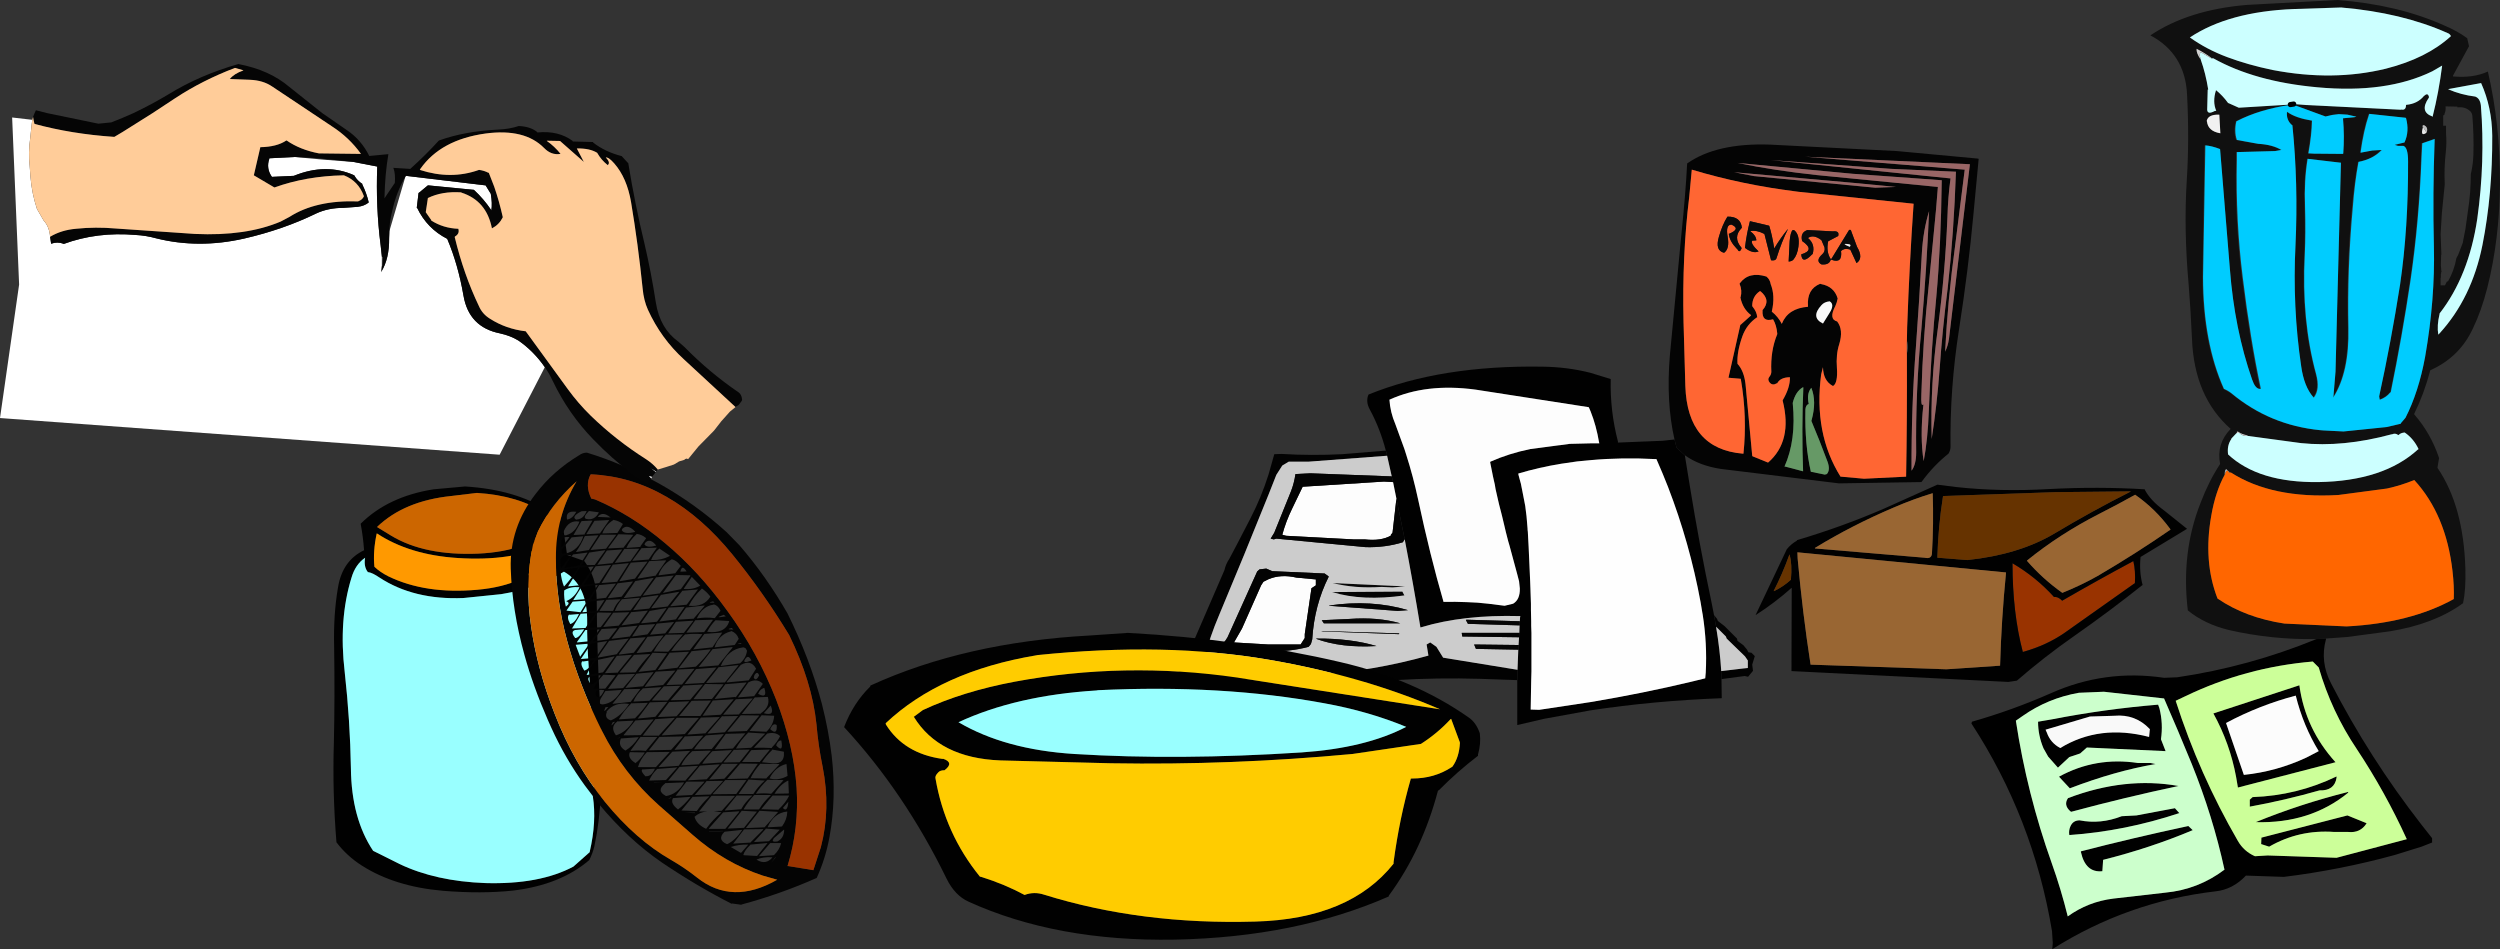
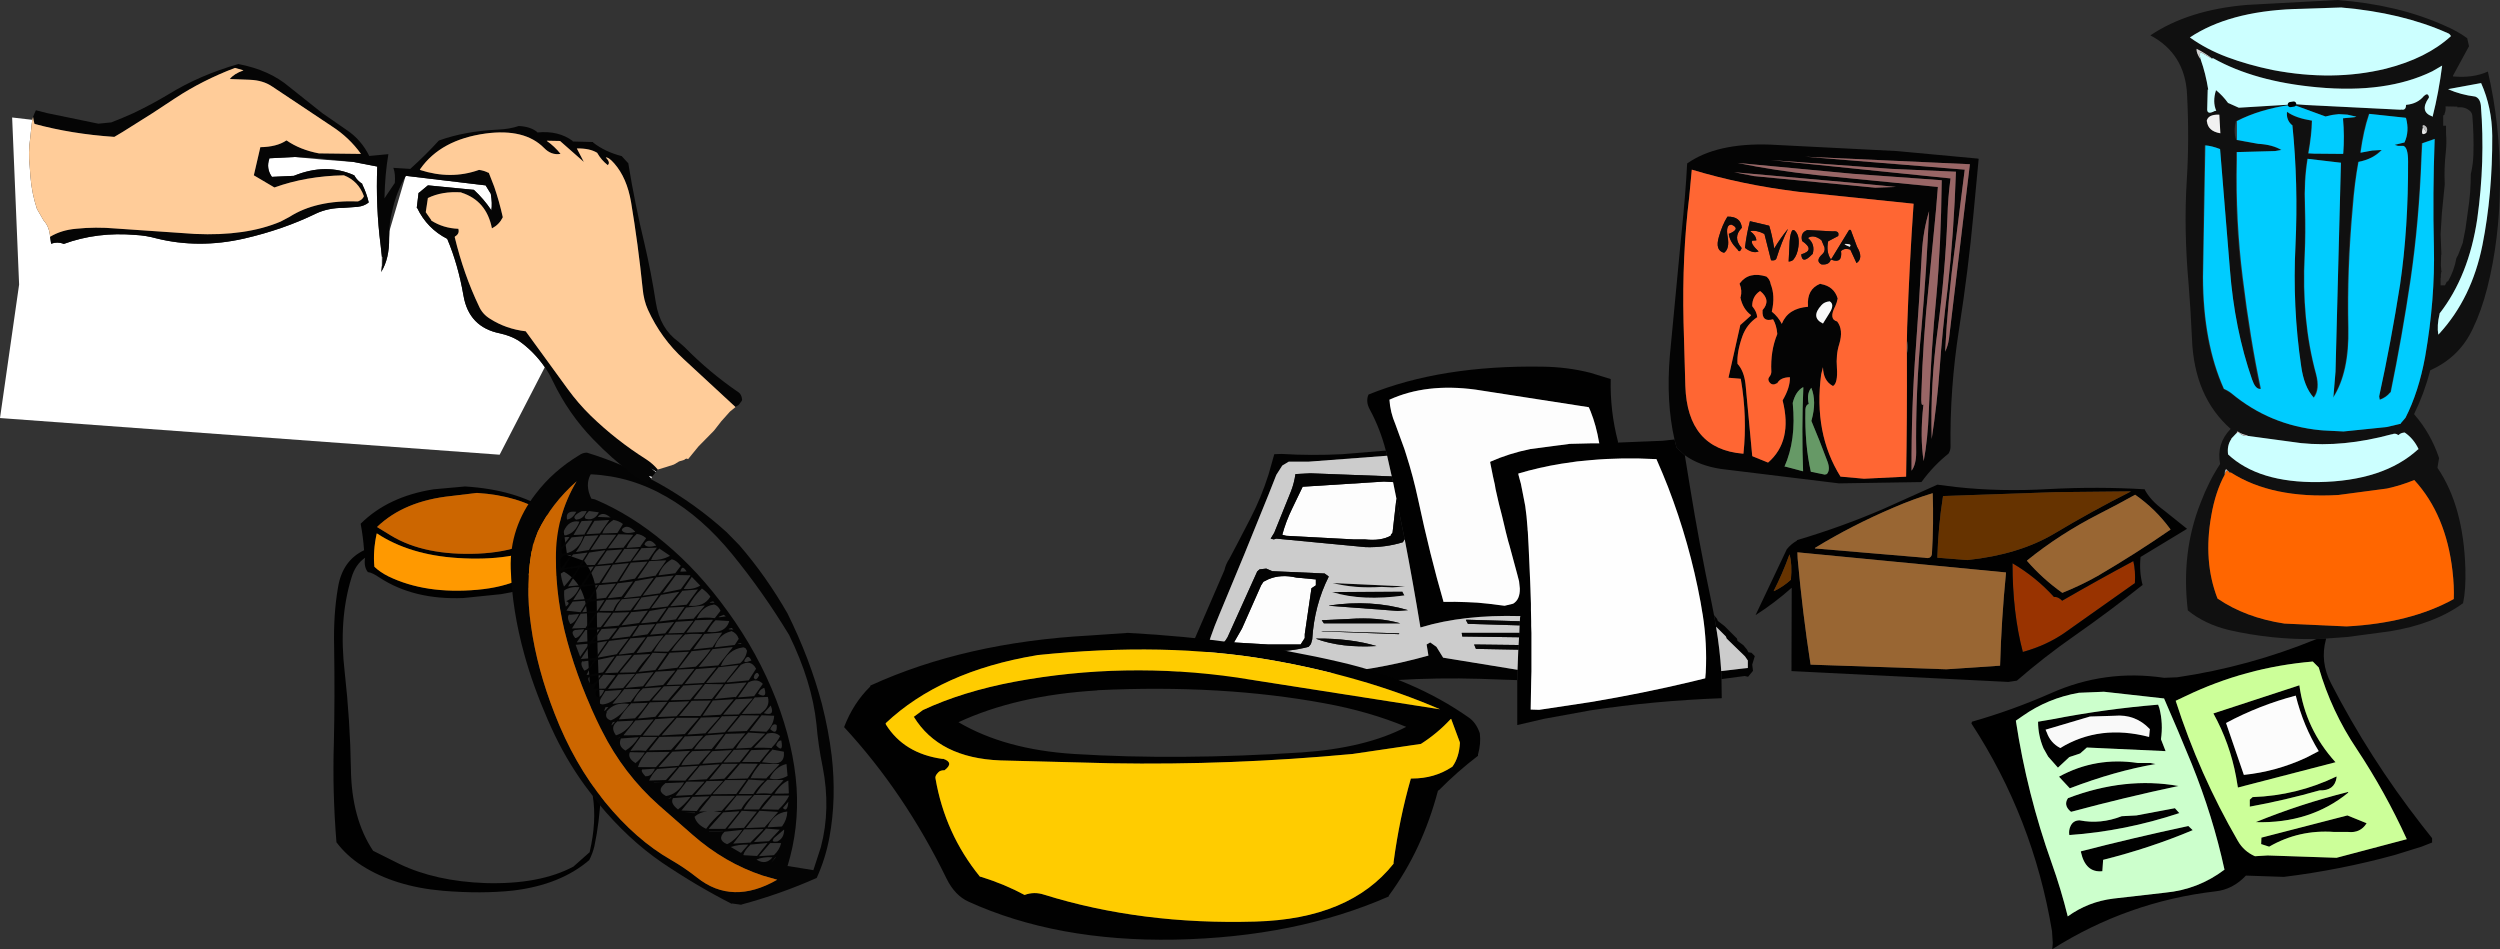
<svg xmlns="http://www.w3.org/2000/svg" height="183.8px" width="484.1px">
  <rect width="100%" height="100%" fill="#333333" stroke="none" />
  <g transform="matrix(1.0, 0.0, 0.0, 1.0, 592.25, 26.95)">
    <path d="M-214.55 7.6 Q-215.05 11.3 -215.15 15.15 -215.6 26.0 -217.0 36.6 -218.5 47.35 -218.2 58.05 -217.15 51.25 -216.65 44.4 -216.15 37.15 -215.1 28.85 -213.9 18.2 -213.5 6.3 L-226.0 5.75 -249.3 4.05 -214.55 7.6 M-218.7 13.95 Q-219.85 17.65 -220.1 22.05 -220.6 31.45 -221.25 40.2 -222.15 51.75 -222.1 64.2 -221.2 63.0 -221.2 60.65 -221.35 49.0 -220.2 36.85 -219.15 24.8 -218.7 13.95 M-217.0 9.25 L-217.35 13.55 -218.75 28.1 Q-219.9 38.7 -220.2 49.45 -220.3 51.8 -219.9 51.4 L-219.8 51.4 Q-220.5 57.65 -219.75 62.35 -218.95 58.15 -218.75 52.6 -218.3 40.5 -217.3 30.5 -216.4 20.65 -216.25 7.95 L-233.5 6.7 -255.8 4.6 Q-248.8 6.05 -240.45 6.95 L-217.0 9.25 M-268.0 58.15 Q-269.65 50.9 -268.9 41.9 L-266.65 18.25 Q-265.85 10.6 -265.55 4.7 -259.85 0.7 -249.55 1.05 L-224.95 2.3 -209.35 3.75 -209.1 3.8 -210.1 14.4 Q-211.1 25.3 -212.9 36.8 -214.7 48.3 -214.55 59.6 -214.55 60.25 -214.95 60.9 -217.8 63.15 -220.15 66.35 L-220.25 66.4 -236.15 66.65 -259.05 63.85 Q-263.25 63.2 -266.0 61.2 L-267.6 59.75 -268.0 58.15 M-229.1 9.4 L-225.1 9.25 -233.45 8.45 -256.45 6.4 -252.6 7.15 -229.1 9.4 M-211.8 5.9 L-213.65 20.55 Q-215.1 31.1 -215.6 41.15 -215.05 40.05 -214.85 38.65 L-212.1 15.65 -210.8 4.85 -242.65 3.4 -211.8 5.9 M-223.0 39.2 L-222.95 36.45 Q-222.5 23.9 -221.7 12.5 L-243.9 10.2 Q-254.9 8.85 -264.65 5.9 L-265.15 11.2 Q-266.55 22.55 -266.25 35.45 L-265.9 47.8 Q-265.5 60.0 -254.75 60.9 L-254.65 60.9 Q-253.9 53.8 -255.15 46.5 L-255.15 46.4 -257.5 46.2 -257.55 46.2 -255.25 35.95 -255.15 35.9 -253.2 34.15 -253.2 34.05 Q-254.8 32.85 -255.25 30.6 L-255.2 30.6 Q-254.85 29.3 -255.4 28.0 L-255.35 27.9 Q-253.6 25.55 -250.2 26.6 L-250.15 26.65 Q-249.6 27.1 -249.4 27.9 L-249.4 28.0 Q-248.45 30.3 -249.15 33.35 L-249.15 33.4 Q-247.95 34.35 -247.2 35.8 L-247.2 35.7 Q-246.0 32.75 -242.15 32.45 L-242.15 32.3 Q-242.4 29.05 -239.8 28.0 L-239.65 28.05 Q-237.1 28.5 -236.4 30.85 -236.55 31.65 -236.85 32.3 -238.2 34.85 -236.5 35.3 -235.25 36.9 -236.1 39.7 -236.75 41.7 -236.55 44.25 -236.35 47.25 -237.3 47.8 L-237.4 47.75 Q-239.2 46.75 -239.25 44.15 L-239.6 45.55 Q-241.1 56.95 -235.85 65.35 L-235.75 65.35 -231.3 65.75 -223.15 65.35 Q-222.95 54.1 -223.0 41.65 L-223.0 41.55 Q-222.8 40.5 -222.95 39.2 L-223.0 39.2 M-239.55 32.15 Q-241.7 34.5 -239.25 35.7 L-237.95 33.6 Q-236.95 32.0 -237.95 31.4 -239.0 31.5 -239.55 32.15 M-241.5 48.15 L-241.55 48.2 Q-242.45 49.3 -242.0 51.3 L-242.1 51.3 Q-242.6 51.55 -242.65 52.35 L-242.65 52.45 Q-242.8 59.1 -241.6 64.4 L-238.9 64.95 -238.5 64.85 Q-237.8 64.05 -238.35 62.5 -239.95 58.2 -241.5 54.55 L-241.45 54.4 Q-240.45 50.8 -241.5 48.15 M-251.35 29.45 L-251.5 29.45 Q-252.95 30.45 -252.95 32.3 L-252.9 32.4 Q-252.05 33.45 -252.0 34.4 L-251.95 34.45 Q-254.0 35.8 -254.85 38.15 -255.95 41.25 -255.8 43.5 -254.55 44.85 -254.25 47.4 L-252.95 61.3 -252.9 61.4 -249.95 62.6 -249.85 62.6 Q-245.1 58.45 -247.05 50.65 L-247.05 50.55 Q-245.6 48.1 -245.65 46.1 L-245.75 46.1 Q-247.5 46.15 -248.1 47.25 L-248.25 47.3 Q-249.0 47.75 -249.55 47.15 -250.05 46.55 -249.65 46.05 -249.25 45.55 -249.25 45.05 -249.45 41.0 -248.1 37.75 L-248.1 37.65 Q-248.25 36.0 -248.9 34.9 L-249.0 34.9 Q-251.1 35.45 -250.95 33.2 L-250.95 33.1 Q-249.25 31.2 -251.35 29.45 M-243.05 48.05 L-243.15 48.05 Q-244.55 48.85 -245.1 51.05 L-245.1 51.15 Q-244.4 58.25 -246.7 63.4 L-246.55 63.4 -243.15 64.3 -243.1 64.3 Q-243.4 56.15 -243.05 48.05 M-320.7 87.6 L-320.3 88.35 Q-328.45 89.5 -334.3 87.7 L-320.7 87.6" fill="#040404" fill-rule="evenodd" stroke="none" />
    <path d="M-202.5 82.15 Q-198.0 84.8 -194.55 88.6 L-194.55 88.65 Q-193.7 88.55 -192.9 89.4 L-192.9 89.35 Q-186.15 85.45 -179.25 81.75 L-179.15 81.7 Q-178.7 83.55 -178.85 86.0 L-178.9 86.0 -192.4 95.55 Q-195.9 98.0 -200.55 99.3 -202.55 91.7 -202.55 82.15 L-202.5 82.15" fill="#993300" fill-rule="evenodd" stroke="none" />
    <path d="M-266.0 61.2 L-265.0 67.35 Q-263.2 78.45 -260.85 89.6 L-260.35 92.15 -259.95 94.4 Q-259.2 98.9 -258.95 103.0 L-258.9 104.55 -258.85 108.25 Q-272.05 108.75 -284.25 110.6 L-293.3 112.25 -298.45 113.45 -298.45 104.75 -298.4 102.75 -298.25 98.85 -298.2 97.95 -298.1 96.45 -298.05 95.6 -298.0 94.15 -297.95 93.35 -297.9 92.55 -297.85 92.35 -297.9 92.35 Q-308.9 92.05 -317.0 94.5 L-317.2 94.55 Q-318.6 86.0 -320.25 77.45 L-321.85 69.6 -322.5 66.4 -322.75 65.3 -323.65 61.3 -323.7 61.05 -323.9 60.3 Q-325.0 56.05 -327.0 52.35 -327.85 50.8 -327.25 49.45 -313.25 43.75 -293.65 44.05 -288.75 44.1 -284.25 45.25 L-280.35 46.45 Q-280.5 52.6 -278.95 58.55 L-278.95 58.75 -270.3 58.4 -268.0 58.15 -267.6 59.75 -266.0 61.2 M-213.55 67.35 Q-204.95 68.3 -195.45 67.75 -185.95 67.25 -176.9 67.8 L-176.95 67.85 Q-175.85 69.95 -173.25 71.85 L-168.75 75.45 -177.75 80.9 Q-178.05 83.75 -177.35 86.35 L-177.4 86.35 Q-183.8 91.45 -190.6 96.2 -196.4 100.25 -201.7 104.85 L-203.35 105.1 -245.35 103.0 -245.3 86.9 -245.35 86.9 Q-248.55 89.75 -252.2 92.1 L-252.3 92.15 -246.3 79.5 -246.25 79.4 Q-245.45 78.4 -244.3 77.75 L-244.3 77.65 Q-235.4 75.0 -227.45 71.55 L-217.1 66.9 -213.55 67.35 M-240.8 79.15 L-240.8 79.25 -219.55 81.05 Q-218.25 81.35 -218.15 80.25 -217.8 74.5 -218.0 68.55 -221.8 69.7 -225.6 71.35 -233.7 74.8 -240.8 79.15 M-202.5 82.15 L-202.55 82.15 Q-202.55 91.7 -200.55 99.3 -195.9 98.0 -192.4 95.55 L-178.9 86.0 -178.85 86.0 Q-178.7 83.55 -179.15 81.7 L-179.25 81.75 Q-186.15 85.45 -192.9 89.35 L-192.9 89.4 Q-193.7 88.55 -194.55 88.65 L-194.55 88.6 Q-198.0 84.8 -202.5 82.15 M-217.0 81.05 L-211.3 81.5 Q-201.35 80.45 -194.5 76.4 -187.25 72.05 -179.6 68.2 L-194.2 68.35 -216.0 69.1 Q-216.95 75.15 -217.1 81.05 L-217.0 81.05 M-192.9 87.85 Q-189.3 86.4 -186.1 84.6 -178.75 80.3 -171.95 75.6 L-172.0 75.5 Q-174.85 71.6 -178.8 68.85 -182.2 70.75 -185.75 72.55 -193.4 76.45 -199.75 81.6 L-199.7 81.7 Q-196.7 85.15 -192.9 87.85 M-284.25 52.7 L-284.6 51.9 -306.5 48.5 Q-316.1 47.2 -323.2 50.45 -323.05 52.85 -322.05 55.2 L-320.3 60.0 -319.95 61.1 Q-318.6 65.3 -317.65 69.75 -315.35 80.55 -312.75 89.5 L-312.75 89.6 Q-310.45 89.55 -308.2 89.65 L-306.15 89.75 -304.1 89.95 -300.9 90.35 -299.25 89.95 Q-297.9 89.15 -297.95 87.0 L-298.1 85.6 -298.45 84.25 -299.95 78.7 -300.2 77.85 -300.65 76.1 -300.85 75.25 -301.35 73.15 -301.55 72.35 -301.95 70.8 -302.15 69.95 -302.65 67.75 -302.8 66.85 -302.95 66.2 -303.15 65.3 -303.7 62.55 -303.65 62.45 Q-300.05 60.85 -295.9 60.0 L-288.3 59.0 -284.25 58.9 -282.55 58.9 -282.6 58.75 Q-283.15 55.45 -284.25 52.7 M-298.25 64.75 L-298.2 65.05 -298.0 65.8 -297.75 66.7 -297.55 67.7 -297.1 70.0 -296.9 71.05 -296.75 72.25 -296.65 73.05 -296.45 75.45 -296.45 75.6 -296.4 76.05 -296.3 77.95 -296.25 78.85 -295.95 85.6 -295.9 86.95 -295.8 89.95 -295.8 91.15 -295.75 93.4 -295.75 94.25 -295.7 95.6 -295.7 96.5 -295.7 98.0 -295.7 98.9 -295.7 103.05 -295.75 104.85 -295.85 110.45 -294.2 110.5 -284.25 109.0 Q-274.1 107.3 -264.7 105.05 L-262.05 104.4 -261.95 103.3 Q-261.65 97.65 -262.55 92.0 L-262.6 91.75 -262.95 89.65 Q-265.05 78.25 -269.25 67.35 L-270.3 64.75 -271.5 61.95 -271.7 61.95 Q-278.2 61.6 -284.25 62.15 L-286.85 62.4 -289.95 62.85 Q-294.25 63.55 -298.25 64.75 M-245.7 80.45 L-245.75 80.45 Q-247.1 84.2 -248.8 87.5 L-248.7 87.5 Q-246.85 86.6 -245.45 85.3 L-245.45 85.2 Q-245.2 82.4 -245.7 80.45 M-244.2 80.0 L-244.15 81.25 Q-243.2 91.75 -241.65 101.75 L-215.35 102.65 -204.95 101.95 -204.95 101.85 Q-204.7 93.0 -203.8 83.9 L-244.2 80.0" fill="#010101" fill-rule="evenodd" stroke="none" />
    <path d="M-164.05 -15.65 L-164.05 -15.75 Q-165.4 -16.75 -166.9 -17.5 -167.0 -16.75 -166.2 -15.55 L-166.1 -15.5 -166.1 -15.4 Q-165.15 -12.75 -164.65 -9.6 L-164.75 -9.6 -164.85 -5.7 Q-164.8 -4.7 -163.4 -5.45 L-163.1 -5.5 Q-163.85 -7.25 -163.15 -9.45 L-163.15 -9.5 Q-161.85 -8.45 -160.8 -7.0 L-160.65 -6.95 -158.75 -6.1 -158.6 -6.1 -148.75 -6.7 -148.75 -6.65 Q-154.75 -5.8 -159.25 -3.5 L-159.3 -3.45 Q-159.8 -1.5 -159.25 0.15 L-155.1 0.9 Q-152.3 1.05 -150.55 2.1 L-150.65 2.1 -151.7 2.3 -159.1 2.5 -159.25 2.5 -159.25 4.15 Q-159.5 15.75 -158.1 26.85 -156.65 38.7 -154.6 48.35 L-154.7 48.35 Q-155.55 48.3 -156.15 46.55 -159.55 36.8 -160.45 25.2 L-162.35 1.95 -162.4 1.9 Q-163.95 1.3 -165.2 1.2 L-165.35 1.2 -165.75 26.75 Q-165.75 39.4 -161.7 48.35 L-160.25 49.2 Q-152.8 55.4 -143.05 56.35 L-142.35 56.4 -138.45 56.6 -130.15 55.75 -127.35 55.1 -127.35 55.0 -126.45 53.95 Q-123.9 48.95 -122.65 42.15 -120.7 31.0 -120.95 20.75 -121.2 10.7 -120.8 -0.05 L-120.9 0.0 -120.9 -0.05 -123.35 0.8 -123.45 3.65 Q-123.9 15.85 -125.55 27.2 -127.2 38.3 -129.4 49.0 L-129.5 49.05 Q-130.25 49.95 -131.45 50.4 L-131.55 49.8 Q-129.25 39.3 -127.5 28.15 -125.9 17.25 -125.95 4.3 -125.95 1.6 -126.85 1.3 L-127.1 1.3 -127.9 1.3 -128.55 1.1 -126.7 0.65 -126.65 0.65 Q-125.65 -1.5 -126.35 -4.1 L-126.45 -4.15 -133.45 -4.9 -133.6 -4.9 -133.6 -4.8 Q-134.7 -1.7 -135.25 2.6 L-135.15 2.6 -135.05 2.6 -132.9 2.2 -131.25 2.1 -131.2 2.1 Q-132.8 3.85 -135.65 4.4 -136.4 8.5 -136.8 13.2 -137.9 25.3 -137.6 36.55 -137.45 44.95 -140.4 49.8 L-140.0 45.0 -138.95 4.55 -139.05 4.55 -145.4 3.8 -145.5 3.8 Q-146.2 8.15 -146.0 13.0 -145.85 18.05 -146.05 22.4 -146.7 35.05 -143.85 45.5 -143.1 48.4 -144.3 49.95 -146.1 47.9 -146.65 43.95 -148.35 32.5 -147.75 20.5 -147.2 8.6 -148.35 -2.7 L-148.45 -2.75 Q-149.55 -3.7 -149.4 -5.25 -147.8 -4.1 -144.75 -3.6 L-144.65 -3.6 Q-144.7 -0.85 -145.35 2.75 L-145.25 2.75 -144.2 2.8 -138.65 2.85 -138.55 2.85 -138.5 2.75 Q-138.25 -0.6 -138.55 -4.0 L-138.5 -4.05 -136.35 -4.25 -135.95 -4.35 -137.7 -4.75 -139.35 -4.85 -140.6 -4.7 -141.95 -4.4 -148.25 -6.7 -148.1 -6.75 -147.95 -6.8 -148.15 -6.75 -148.1 -6.8 -145.5 -6.6 -145.35 -6.6 -127.35 -5.7 -127.35 -5.75 Q-126.35 -5.5 -126.35 -6.6 L-126.3 -6.65 Q-124.1 -6.85 -122.85 -8.4 L-122.75 -8.45 Q-122.1 -9.05 -121.9 -8.15 L-121.95 -8.0 Q-123.8 -5.3 -121.25 -4.4 -121.2 -4.15 -121.2 -4.35 -120.0 -9.1 -119.35 -14.25 L-121.25 -13.15 Q-130.15 -8.8 -143.55 -10.05 -155.6 -11.15 -163.65 -15.65 L-164.05 -15.65 M-162.3 -1.15 L-162.5 -4.75 -162.6 -4.75 Q-164.7 -4.8 -164.95 -3.5 L-164.9 -3.45 Q-164.7 -1.55 -162.35 -1.15 L-162.3 -1.15 M-143.7 96.8 Q-152.3 96.95 -160.65 95.05 -165.35 93.9 -168.6 91.25 -169.95 80.0 -166.1 70.35 -164.55 66.25 -162.35 62.9 -163.1 59.0 -160.35 56.15 L-160.25 56.15 Q-167.4 49.9 -167.8 38.55 -168.05 32.95 -168.45 28.05 -169.4 17.4 -168.8 7.9 -168.3 0.0 -168.75 -8.7 -169.15 -16.55 -175.85 -20.1 -168.5 -25.05 -157.15 -26.0 L-139.65 -26.95 Q-127.9 -26.05 -118.9 -22.0 -116.4 -20.95 -114.5 -19.55 L-114.15 -18.0 -117.25 -12.3 -117.25 -12.15 Q-113.4 -11.8 -110.6 -13.05 L-110.5 -13.1 Q-108.1 -2.85 -108.15 8.7 -108.25 19.4 -110.6 28.75 -111.75 33.25 -113.35 36.55 -115.9 42.15 -121.55 44.7 L-121.65 44.75 Q-122.85 49.3 -124.75 53.15 L-124.75 53.3 Q-121.6 56.9 -120.0 61.6 L-119.95 61.75 -120.25 63.55 -120.25 63.65 Q-115.2 71.05 -114.85 83.25 -114.75 87.25 -115.3 89.85 -120.85 93.9 -129.5 95.3 L-137.75 96.4 -141.85 96.7 -143.7 96.8 M-161.0 -15.9 Q-157.0 -14.4 -152.2 -13.4 -140.5 -11.15 -130.25 -13.65 -122.35 -15.65 -117.65 -19.95 -117.85 -20.4 -118.3 -20.55 -127.15 -24.5 -138.9 -25.5 L-148.1 -25.2 Q-160.7 -24.7 -168.2 -19.7 -165.0 -17.4 -161.0 -15.9 M-122.4 -1.3 L-122.35 -1.3 Q-122.0 -2.3 -122.85 -2.7 -123.25 -2.8 -123.1 -2.3 L-123.1 -2.2 Q-123.6 -0.45 -122.45 -1.2 L-122.4 -1.3 M-111.8 -10.85 L-111.9 -10.85 -118.15 -9.7 -118.15 -9.65 Q-115.75 -8.6 -112.95 -8.25 -112.0 -7.9 -111.85 -6.5 -111.0 4.35 -112.55 15.4 -114.2 26.5 -119.85 33.75 L-119.85 33.85 Q-120.4 36.1 -120.1 37.85 L-119.85 37.6 Q-113.6 30.75 -111.55 20.5 -109.6 10.65 -109.65 -0.65 -109.7 -6.15 -111.8 -10.85 M-118.9 -4.9 L-118.9 -4.75 -119.1 -4.6 -119.15 -4.6 -119.15 -2.6 -118.6 -2.6 -118.6 -1.15 Q-118.45 0.7 -118.65 2.55 -119.0 5.6 -118.85 8.65 L-118.85 8.75 -119.4 14.25 -119.65 18.35 -119.5 22.35 -119.55 22.4 -119.6 24.45 -119.5 25.6 -119.45 25.7 -119.55 25.75 -119.55 25.8 -119.55 26.05 -119.6 26.1 -119.6 26.8 -119.65 26.85 -119.65 28.3 -118.8 28.3 -118.45 27.6 -118.2 27.5 Q-117.0 25.4 -116.6 23.05 L-116.25 22.4 -115.35 20.05 -115.25 19.45 -114.85 17.45 -114.35 13.85 Q-113.8 10.3 -113.8 6.7 L-113.7 6.3 Q-113.35 4.65 -113.3 2.95 -113.2 -0.85 -113.5 -4.5 -113.55 -5.05 -113.9 -5.4 -114.9 -6.35 -116.4 -6.15 L-116.4 -6.3 -118.7 -6.35 Q-118.6 -5.55 -118.9 -4.9 M-159.1 56.9 L-159.2 56.95 -160.15 57.95 -160.2 58.1 Q-161.05 59.35 -160.8 61.05 -154.9 66.55 -143.3 66.4 -130.7 66.2 -124.0 60.05 L-123.9 60.05 Q-124.85 58.0 -126.6 56.8 -127.35 56.85 -127.75 57.25 L-127.85 57.3 Q-128.4 56.85 -129.05 57.15 L-129.15 57.15 Q-138.55 59.7 -146.7 58.85 L-157.05 57.45 -157.05 57.35 Q-158.15 57.15 -158.85 56.65 -159.15 56.55 -159.1 56.8 L-159.1 56.9 M-161.45 64.95 Q-163.25 68.25 -164.05 72.85 -165.65 81.75 -162.85 88.95 -157.45 92.65 -149.9 93.8 L-137.85 94.35 Q-125.5 93.7 -117.1 89.05 -117.0 86.6 -117.35 83.6 -118.6 72.7 -124.75 66.0 -127.3 67.05 -130.05 67.65 L-139.45 68.9 Q-152.3 69.65 -160.25 64.55 L-160.55 64.55 -160.55 64.45 -161.15 63.9 Q-161.45 64.0 -161.45 64.8 L-161.45 64.95" fill="#101010" fill-rule="evenodd" stroke="none" />
    <path d="M-164.05 -15.65 L-163.65 -15.65 Q-155.6 -11.15 -143.55 -10.05 -130.15 -8.8 -121.25 -13.15 L-119.35 -14.25 Q-120.0 -9.1 -121.2 -4.35 -121.2 -4.15 -121.25 -4.4 -123.8 -5.3 -121.95 -8.0 L-121.9 -8.15 Q-122.1 -9.05 -122.75 -8.45 L-122.85 -8.4 Q-124.1 -6.85 -126.3 -6.65 L-126.35 -6.6 Q-126.35 -5.5 -127.35 -5.75 L-127.35 -5.7 -145.35 -6.6 -145.5 -6.6 -148.1 -6.8 -148.75 -6.7 -158.6 -6.1 -158.75 -6.1 -160.65 -6.95 -160.8 -7.0 Q-161.85 -8.45 -163.15 -9.5 L-163.15 -9.45 Q-163.85 -7.25 -163.1 -5.5 L-163.4 -5.45 Q-164.8 -4.7 -164.85 -5.7 L-164.75 -9.6 -164.65 -9.6 Q-165.15 -12.75 -166.1 -15.4 L-166.1 -15.5 -166.15 -15.65 Q-166.45 -16.4 -166.1 -16.85 L-164.05 -15.65 M-161.0 -15.9 Q-165.0 -17.4 -168.2 -19.7 -160.7 -24.7 -148.1 -25.2 L-138.9 -25.5 Q-127.15 -24.5 -118.3 -20.55 -117.85 -20.4 -117.65 -19.95 -122.35 -15.65 -130.25 -13.65 -140.5 -11.15 -152.2 -13.4 -157.0 -14.4 -161.0 -15.9 M-111.8 -10.85 Q-109.7 -6.15 -109.65 -0.65 -109.6 10.65 -111.55 20.5 -113.6 30.75 -119.85 37.6 L-120.1 37.85 Q-120.4 36.1 -119.85 33.85 L-119.85 33.75 Q-114.2 26.5 -112.55 15.4 -111.0 4.35 -111.85 -6.5 -112.0 -7.9 -112.95 -8.25 -115.75 -8.6 -118.15 -9.65 L-118.15 -9.7 -111.9 -10.85 -111.8 -10.85 M-157.05 57.45 L-146.7 58.85 Q-138.55 59.7 -129.15 57.15 L-129.05 57.15 Q-128.4 56.85 -127.85 57.3 L-127.75 57.25 Q-127.35 56.85 -126.6 56.8 -124.85 58.0 -123.9 60.05 L-124.0 60.05 Q-130.7 66.2 -143.3 66.4 -154.9 66.55 -160.8 61.05 -161.05 59.35 -160.2 58.1 L-160.15 57.95 -159.2 56.95 -159.1 56.9 -158.6 56.9 Q-157.95 57.55 -157.15 57.45 L-157.05 57.45" fill="#ccffff" fill-rule="evenodd" stroke="none" />
    <path d="M-166.1 -15.5 L-166.2 -15.55 Q-167.0 -16.75 -166.9 -17.5 -165.4 -16.75 -164.05 -15.75 L-164.05 -15.65 -166.1 -16.85 Q-166.45 -16.4 -166.15 -15.65 L-166.1 -15.5" fill="#d1d1d1" fill-rule="evenodd" stroke="none" />
    <path d="M-162.3 -1.15 L-162.35 -1.15 Q-164.7 -1.55 -164.9 -3.45 L-164.95 -3.5 Q-164.7 -4.8 -162.6 -4.75 L-162.5 -4.75 -162.3 -1.15" fill="#f1f1f1" fill-rule="evenodd" stroke="none" />
-     <path d="M-148.15 -6.75 L-147.95 -6.8 -148.1 -6.75 -148.25 -6.7 -141.95 -4.4 -141.9 -4.4 -140.6 -4.7 -139.35 -4.85 -137.7 -4.75 -135.95 -4.35 -136.35 -4.25 -138.5 -4.05 -138.55 -4.0 Q-138.25 -0.6 -138.5 2.75 L-138.55 2.85 -138.65 2.85 -144.2 2.8 -145.1 2.75 -145.25 2.75 Q-144.6 -0.85 -144.55 -3.6 L-144.6 -3.6 Q-147.7 -4.1 -149.3 -5.25 L-149.4 -5.3 -149.4 -5.25 Q-149.55 -3.7 -148.45 -2.75 L-148.35 -2.7 Q-147.2 8.6 -147.75 20.5 -148.35 32.5 -146.65 43.95 -146.1 47.9 -144.3 49.95 L-144.2 50.05 Q-142.95 48.45 -143.75 45.5 -146.6 35.05 -145.95 22.4 -145.75 18.05 -145.9 13.0 -146.1 8.15 -145.4 3.8 L-139.05 4.55 -138.95 4.55 -140.0 45.0 -140.4 49.8 -140.45 50.05 Q-137.3 45.15 -137.5 36.55 -137.75 25.3 -136.65 13.2 -136.3 8.5 -135.55 4.4 -132.7 3.85 -131.05 2.1 L-131.1 2.1 -131.2 2.1 -131.25 2.1 -132.9 2.2 -135.05 2.6 -135.15 2.6 Q-134.55 -1.7 -133.5 -4.8 L-133.45 -4.9 -126.45 -4.15 -126.35 -4.1 Q-125.65 -1.5 -126.65 0.65 L-126.7 0.65 -128.55 1.1 -127.9 1.3 -127.1 1.3 -126.85 1.3 Q-125.95 1.6 -125.95 4.3 -125.9 17.25 -127.5 28.15 -129.25 39.3 -131.55 49.8 L-131.45 50.4 -131.4 50.45 Q-130.15 50.0 -129.4 49.05 L-129.3 49.0 Q-127.1 38.3 -125.45 27.2 -123.8 15.85 -123.35 3.65 L-123.2 0.8 -120.9 0.0 -120.8 -0.05 Q-121.2 10.7 -120.95 20.75 -120.7 31.0 -122.65 42.15 -123.9 48.95 -126.45 53.95 L-127.35 55.0 -127.35 55.1 -130.15 55.75 -138.45 56.6 -142.35 56.4 -142.95 56.35 Q-152.7 55.4 -160.15 49.2 -160.75 48.7 -161.6 48.35 -165.6 39.4 -165.65 26.75 L-165.2 1.2 Q-163.95 1.3 -162.4 1.9 L-162.35 1.95 -160.45 25.2 Q-159.55 36.8 -156.15 46.55 -155.55 48.3 -154.7 48.35 L-154.6 48.35 -154.45 48.35 Q-156.5 38.7 -157.95 26.85 -159.35 15.75 -159.1 4.15 L-159.1 2.5 -151.7 2.3 -150.55 2.1 -150.45 2.1 Q-152.2 1.05 -154.95 0.9 L-159.1 0.15 Q-159.65 -1.5 -159.2 -3.45 L-159.1 -3.5 Q-154.65 -5.8 -148.65 -6.65 L-148.65 -6.7 -148.15 -6.75" fill="#00ccff" fill-rule="evenodd" stroke="none" />
+     <path d="M-148.15 -6.75 L-147.95 -6.8 -148.1 -6.75 -148.25 -6.7 -141.95 -4.4 -141.9 -4.4 -140.6 -4.7 -139.35 -4.85 -137.7 -4.75 -135.95 -4.35 -136.35 -4.25 -138.5 -4.05 -138.55 -4.0 Q-138.25 -0.6 -138.5 2.75 L-138.55 2.85 -138.65 2.85 -144.2 2.8 -145.1 2.75 -145.25 2.75 Q-144.6 -0.85 -144.55 -3.6 L-144.6 -3.6 Q-147.7 -4.1 -149.3 -5.25 L-149.4 -5.3 -149.4 -5.25 Q-149.55 -3.7 -148.45 -2.75 L-148.35 -2.7 Q-147.2 8.6 -147.75 20.5 -148.35 32.5 -146.65 43.95 -146.1 47.9 -144.3 49.95 L-144.2 50.05 Q-142.95 48.45 -143.75 45.5 -146.6 35.05 -145.95 22.4 -145.75 18.05 -145.9 13.0 -146.1 8.15 -145.4 3.8 L-139.05 4.55 -138.95 4.55 -140.0 45.0 -140.4 49.8 -140.45 50.05 Q-137.3 45.15 -137.5 36.55 -137.75 25.3 -136.65 13.2 -136.3 8.5 -135.55 4.4 -132.7 3.85 -131.05 2.1 L-131.1 2.1 -131.2 2.1 -131.25 2.1 -132.9 2.2 -135.05 2.6 -135.15 2.6 Q-134.55 -1.7 -133.5 -4.8 L-133.45 -4.9 -126.45 -4.15 -126.35 -4.1 Q-125.65 -1.5 -126.65 0.65 L-126.7 0.65 -128.55 1.1 -127.9 1.3 -127.1 1.3 -126.85 1.3 Q-125.95 1.6 -125.95 4.3 -125.9 17.25 -127.5 28.15 -129.25 39.3 -131.55 49.8 L-131.45 50.4 -131.4 50.45 Q-130.15 50.0 -129.4 49.05 L-129.3 49.0 Q-127.1 38.3 -125.45 27.2 -123.8 15.85 -123.35 3.65 L-123.2 0.8 -120.9 0.0 -120.8 -0.05 Q-121.2 10.7 -120.95 20.75 -120.7 31.0 -122.65 42.15 -123.9 48.95 -126.45 53.95 L-127.35 55.0 -127.35 55.1 -130.15 55.75 -138.45 56.6 -142.35 56.4 -142.95 56.35 Q-152.7 55.4 -160.15 49.2 -160.75 48.7 -161.6 48.35 -165.6 39.4 -165.65 26.75 L-165.2 1.2 Q-163.95 1.3 -162.4 1.9 L-162.35 1.95 -160.45 25.2 Q-159.55 36.8 -156.15 46.55 -155.55 48.3 -154.7 48.35 L-154.6 48.35 -154.45 48.35 Q-156.5 38.7 -157.95 26.85 -159.35 15.75 -159.1 4.15 L-159.1 2.5 -151.7 2.3 -150.55 2.1 -150.45 2.1 Q-152.2 1.05 -154.95 0.9 L-159.1 0.15 L-159.1 -3.5 Q-154.65 -5.8 -148.65 -6.65 L-148.65 -6.7 -148.15 -6.75" fill="#00ccff" fill-rule="evenodd" stroke="none" />
    <path d="M-217.0 9.25 L-240.45 6.95 Q-248.8 6.05 -255.8 4.6 L-233.5 6.7 -216.25 7.95 Q-216.4 20.65 -217.3 30.5 -218.3 40.5 -218.75 52.6 -218.95 58.15 -219.75 62.35 -220.5 57.65 -219.8 51.4 L-219.9 51.4 Q-220.3 51.8 -220.2 49.45 -219.9 38.7 -218.75 28.1 L-217.35 13.55 -217.0 9.25 M-218.7 13.95 Q-219.15 24.8 -220.2 36.85 -221.35 49.0 -221.2 60.65 -221.2 63.0 -222.1 64.2 -222.15 51.75 -221.25 40.2 -220.6 31.45 -220.1 22.05 -219.85 17.65 -218.7 13.95 M-214.55 7.6 L-249.3 4.05 -226.0 5.75 -213.5 6.3 Q-213.9 18.2 -215.1 28.85 -216.15 37.15 -216.65 44.4 -217.15 51.25 -218.2 58.05 -218.5 47.35 -217.0 36.6 -215.6 26.0 -215.15 15.15 -215.05 11.3 -214.55 7.6 M-211.8 5.9 L-242.65 3.4 -210.8 4.85 -212.1 15.65 -214.85 38.65 Q-215.05 40.05 -215.6 41.15 -215.1 31.1 -213.65 20.55 L-211.8 5.9 M-229.1 9.4 L-252.6 7.15 -256.45 6.4 -233.45 8.45 -225.1 9.25 -229.1 9.4" fill="#996666" fill-rule="evenodd" stroke="none" />
    <path d="M-123.1 -2.2 L-122.95 -2.2 -122.45 -1.4 -122.4 -1.3 -122.45 -1.2 Q-123.6 -0.45 -123.1 -2.2" fill="#e7e7e7" fill-rule="evenodd" stroke="none" />
    <path d="M-122.4 -1.3 L-122.45 -1.4 -122.95 -2.2 -123.1 -2.2 -123.1 -2.3 Q-123.25 -2.8 -122.85 -2.7 -122.0 -2.3 -122.35 -1.3 L-122.4 -1.3" fill="#bdbdbd" fill-rule="evenodd" stroke="none" />
    <path d="M-284.25 52.7 Q-283.15 55.45 -282.6 58.75 L-282.55 58.9 -284.25 58.9 -288.3 59.0 -295.9 60.0 Q-300.05 60.85 -303.65 62.45 L-303.7 62.55 -303.15 65.3 -302.95 66.2 -302.8 66.85 -302.65 67.75 -302.15 69.95 -301.95 70.8 -301.55 72.35 -301.35 73.15 -300.85 75.25 -300.65 76.1 -300.2 77.85 -299.95 78.7 -298.45 84.25 -298.1 85.6 -297.95 87.0 Q-297.9 89.15 -299.25 89.95 L-300.9 90.35 -304.1 89.95 -306.15 89.75 -308.2 89.65 Q-310.45 89.55 -312.75 89.6 L-312.75 89.5 Q-315.35 80.55 -317.65 69.75 -318.6 65.3 -319.95 61.1 L-320.3 60.0 -322.05 55.2 Q-323.05 52.85 -323.2 50.45 -316.1 47.2 -306.5 48.5 L-284.6 51.9 -284.25 52.7 M-321.85 69.6 L-322.6 76.2 -322.95 76.65 -322.9 76.75 Q-324.8 77.85 -327.95 77.5 L-330.1 77.5 -343.2 76.8 -343.95 76.6 Q-343.25 74.0 -342.0 71.45 L-340.0 67.3 -324.25 66.3 -322.5 66.4 -321.85 69.6 M-347.6 85.7 L-346.6 85.2 Q-344.2 84.2 -341.2 84.9 L-337.45 85.25 -337.45 86.4 -338.3 86.95 -339.6 95.85 -339.6 96.6 -340.4 97.85 -346.6 97.85 -353.3 97.45 -351.75 94.75 -348.05 86.4 -347.6 85.7" fill="#fdfdfd" fill-rule="evenodd" stroke="none" />
    <path d="M-237.7 23.3 L-237.6 23.35 Q-235.45 24.15 -235.75 21.65 -235.15 21.1 -234.3 21.3 -233.95 21.35 -233.9 21.5 L-232.75 24.0 Q-231.35 23.05 -232.65 20.85 L-233.75 17.9 Q-233.85 17.4 -234.2 17.6 L-237.6 23.15 -237.7 23.2 -237.8 23.15 Q-238.65 21.75 -238.25 19.8 L-238.2 19.75 -236.3 18.75 Q-236.0 17.7 -237.35 17.85 L-242.25 17.6 -242.4 17.65 Q-243.65 18.15 -243.3 19.65 L-243.25 19.75 Q-240.7 21.5 -243.45 22.3 L-243.45 22.4 Q-243.25 24.3 -241.35 22.3 L-241.25 22.25 Q-240.7 20.35 -242.15 19.15 L-242.1 19.1 Q-241.05 18.4 -239.55 19.55 L-238.95 20.95 Q-238.8 21.75 -239.35 22.25 -240.8 23.55 -239.55 24.25 -238.05 24.4 -237.75 23.35 L-237.7 23.3 M-223.0 41.55 L-223.0 41.65 Q-222.95 54.1 -223.15 65.35 L-231.3 65.75 -235.75 65.35 -235.85 65.35 Q-241.1 56.95 -239.6 45.55 L-239.25 44.15 Q-239.2 46.75 -237.4 47.75 L-237.3 47.8 Q-236.35 47.25 -236.55 44.25 -236.75 41.7 -236.1 39.7 -235.25 36.9 -236.5 35.3 -238.2 34.85 -236.85 32.3 -236.55 31.65 -236.4 30.85 -237.1 28.5 -239.65 28.05 L-239.8 28.0 Q-242.4 29.05 -242.15 32.3 L-242.15 32.45 Q-246.0 32.75 -247.2 35.7 L-247.2 35.8 Q-247.95 34.35 -249.15 33.4 L-249.15 33.35 Q-248.45 30.3 -249.4 28.0 L-249.4 27.9 Q-249.6 27.1 -250.15 26.65 L-250.2 26.6 Q-253.6 25.55 -255.35 27.9 L-255.4 28.0 Q-254.85 29.3 -255.2 30.6 L-255.25 30.6 Q-254.8 32.85 -253.2 34.05 L-253.2 34.15 -255.15 35.9 -255.25 35.95 -257.55 46.2 -257.5 46.2 -255.15 46.4 -255.15 46.5 Q-253.9 53.8 -254.65 60.9 L-254.75 60.9 Q-265.5 60.0 -265.9 47.8 L-266.25 35.45 Q-266.55 22.55 -265.15 11.2 L-264.65 5.9 Q-254.9 8.85 -243.9 10.2 L-221.7 12.5 Q-222.5 23.9 -222.95 36.45 L-223.0 39.2 -223.0 41.55 M-253.3 17.85 L-253.3 17.8 Q-252.15 17.55 -250.6 18.35 L-250.55 18.5 -249.3 23.45 Q-248.45 23.6 -248.25 23.05 -247.25 19.85 -246.05 17.45 L-246.05 17.4 Q-247.45 19.1 -248.65 21.1 L-248.7 21.1 Q-249.1 18.55 -249.65 16.8 L-249.7 16.75 -253.3 15.9 -253.4 15.9 Q-254.05 18.4 -254.35 21.0 L-254.35 21.05 Q-252.85 22.2 -251.75 21.75 L-251.7 21.75 Q-253.35 20.2 -252.95 19.65 L-252.15 19.6 Q-252.2 18.65 -253.3 17.85 M-254.95 17.2 Q-255.15 14.95 -257.75 15.0 -258.75 16.6 -259.4 18.9 -260.2 21.55 -258.4 22.0 -257.3 21.2 -257.7 18.95 -258.15 16.5 -256.95 16.55 L-256.85 16.6 Q-255.15 17.4 -257.5 18.35 L-257.45 18.5 Q-257.3 19.8 -255.9 21.25 L-255.85 21.25 Q-255.4 22.2 -255.0 21.1 L-255.05 21.0 Q-256.75 19.0 -255.0 17.2 L-254.95 17.2 M-244.85 17.6 Q-245.2 17.55 -245.3 17.85 -245.7 18.65 -245.75 20.7 L-245.9 23.7 Q-245.3 23.65 -245.0 23.35 -244.2 22.4 -244.0 20.8 -243.7 18.5 -244.85 17.6 M-251.35 29.45 Q-249.25 31.2 -250.95 33.1 L-250.95 33.2 Q-251.1 35.45 -249.0 34.9 L-248.9 34.9 Q-248.25 36.0 -248.1 37.65 L-248.1 37.75 Q-249.45 41.0 -249.25 45.05 -249.25 45.55 -249.65 46.05 -250.05 46.55 -249.55 47.15 -249.0 47.75 -248.25 47.3 L-248.1 47.25 Q-247.5 46.15 -245.75 46.1 L-245.65 46.1 Q-245.6 48.1 -247.05 50.55 L-247.05 50.65 Q-245.1 58.45 -249.85 62.6 L-249.95 62.6 -252.9 61.4 -252.95 61.3 -254.25 47.4 Q-254.55 44.85 -255.8 43.5 -255.95 41.25 -254.85 38.15 -254.0 35.8 -251.95 34.45 L-252.0 34.4 Q-252.05 33.45 -252.9 32.4 L-252.95 32.3 Q-252.95 30.45 -251.5 29.45 L-251.35 29.45" fill="#ff6633" fill-rule="evenodd" stroke="none" />
    <path d="M-237.7 23.2 L-237.6 23.15 -234.2 17.6 Q-233.85 17.4 -233.75 17.9 L-232.65 20.85 Q-231.35 23.05 -232.75 24.0 L-233.9 21.5 Q-233.95 21.35 -234.3 21.3 -235.15 21.1 -235.75 21.65 -235.45 24.15 -237.6 23.35 L-237.7 23.3 -237.7 23.2 M-234.5 20.3 Q-235.8 20.15 -234.05 20.85 -233.65 20.35 -234.5 20.3 M-254.95 17.2 L-255.0 17.2 Q-256.75 19.0 -255.05 21.0 L-255.0 21.1 Q-255.4 22.2 -255.85 21.25 L-255.9 21.25 Q-257.3 19.8 -257.45 18.5 L-257.5 18.35 Q-255.15 17.4 -256.85 16.6 L-256.95 16.55 Q-258.15 16.5 -257.7 18.95 -257.3 21.2 -258.4 22.0 -260.2 21.55 -259.4 18.9 -258.75 16.6 -257.75 15.0 -255.15 14.95 -254.95 17.2" fill="#090909" fill-rule="evenodd" stroke="none" />
    <path d="M-237.7 23.3 L-237.75 23.35 Q-238.05 24.4 -239.55 24.25 -240.8 23.55 -239.35 22.25 -238.8 21.75 -238.95 20.95 L-239.55 19.55 Q-241.05 18.4 -242.1 19.1 L-242.15 19.15 Q-240.7 20.35 -241.25 22.25 L-241.35 22.3 Q-243.25 24.3 -243.45 22.4 L-243.45 22.3 Q-240.7 21.5 -243.25 19.75 L-243.3 19.65 Q-243.65 18.15 -242.4 17.65 L-242.25 17.6 -237.35 17.85 Q-236.0 17.7 -236.3 18.75 L-238.2 19.75 -238.25 19.8 Q-238.65 21.75 -237.8 23.15 L-237.7 23.2 -237.7 23.3" fill="#0b0b0b" fill-rule="evenodd" stroke="none" />
    <path d="M-234.5 20.3 Q-233.65 20.35 -234.05 20.85 -235.8 20.15 -234.5 20.3" fill="#eeeeee" fill-rule="evenodd" stroke="none" />
    <path d="M-253.3 17.85 Q-252.2 18.65 -252.15 19.6 L-252.95 19.65 Q-253.35 20.2 -251.7 21.75 L-251.75 21.75 Q-252.85 22.2 -254.35 21.05 L-254.35 21.0 Q-254.05 18.4 -253.4 15.9 L-253.3 15.9 -249.7 16.75 -249.65 16.8 Q-249.1 18.55 -248.7 21.1 L-248.65 21.1 Q-247.45 19.1 -246.05 17.4 L-246.05 17.45 Q-247.25 19.85 -248.25 23.05 -248.45 23.6 -249.3 23.45 L-250.55 18.5 -250.6 18.35 Q-252.15 17.55 -253.3 17.8 L-253.3 17.85" fill="#0a0a0a" fill-rule="evenodd" stroke="none" />
    <path d="M-244.85 17.6 Q-243.7 18.5 -244.0 20.8 -244.2 22.4 -245.0 23.35 -245.3 23.65 -245.9 23.7 L-245.75 20.7 Q-245.7 18.65 -245.3 17.85 -245.2 17.55 -244.85 17.6 M-320.15 86.6 L-322.6 86.8 -324.7 86.7 Q-329.85 87.05 -334.2 85.95 L-320.15 86.6" fill="#070707" fill-rule="evenodd" stroke="none" />
    <path d="M-239.55 32.15 Q-239.0 31.5 -237.95 31.4 -236.95 32.0 -237.95 33.6 L-239.25 35.7 Q-241.7 34.5 -239.55 32.15" fill="#f8f8f8" fill-rule="evenodd" stroke="none" />
    <path d="M-241.5 48.15 Q-240.45 50.8 -241.45 54.4 L-241.5 54.55 Q-239.95 58.2 -238.35 62.5 -237.8 64.05 -238.5 64.85 L-238.9 64.95 -241.6 64.4 Q-242.8 59.1 -242.65 52.45 L-242.65 52.35 Q-242.6 51.55 -242.1 51.3 L-242.0 51.3 Q-242.45 49.3 -241.55 48.2 L-241.5 48.15 M-243.05 48.05 Q-243.4 56.15 -243.1 64.3 L-243.15 64.3 -246.55 63.4 -246.7 63.4 Q-244.4 58.25 -245.1 51.15 L-245.1 51.05 Q-244.55 48.85 -243.15 48.05 L-243.05 48.05" fill="#669966" fill-rule="evenodd" stroke="none" />
    <path d="M-223.0 39.2 L-222.95 39.2 Q-222.8 40.5 -223.0 41.55 L-223.0 39.2" fill="#696969" fill-rule="evenodd" stroke="none" />
    <path d="M-240.8 79.15 Q-233.7 74.8 -225.6 71.35 -221.8 69.7 -218.0 68.55 -217.8 74.5 -218.15 80.25 -218.25 81.35 -219.55 81.05 L-240.8 79.25 -240.8 79.15 M-192.9 87.85 Q-196.7 85.15 -199.7 81.7 L-199.75 81.6 Q-193.4 76.45 -185.75 72.55 -182.2 70.75 -178.8 68.85 -174.85 71.6 -172.0 75.5 L-171.95 75.6 Q-178.75 80.3 -186.1 84.6 -189.3 86.4 -192.9 87.85 M-244.2 80.0 L-203.8 83.9 Q-204.7 93.0 -204.95 101.85 L-204.95 101.95 -215.35 102.65 -241.65 101.75 Q-243.2 91.75 -244.15 81.25 L-244.2 80.0" fill="#996633" fill-rule="evenodd" stroke="none" />
    <path d="M-217.0 81.05 L-217.1 81.05 Q-216.95 75.15 -216.0 69.1 L-194.2 68.35 -179.6 68.2 Q-187.25 72.05 -194.5 76.4 -201.35 80.45 -211.3 81.5 L-217.0 81.05 M-245.7 80.45 Q-245.2 82.4 -245.45 85.2 L-245.45 85.3 Q-246.85 86.6 -248.7 87.5 L-248.8 87.5 Q-247.1 84.2 -245.75 80.45 L-245.7 80.45" fill="#663300" fill-rule="evenodd" stroke="none" />
    <path d="M-260.35 92.15 L-259.75 92.9 -259.6 93.3 -258.3 94.3 -255.9 96.7 -255.8 97.15 -254.65 98.0 -253.95 98.85 -253.7 99.35 -253.1 99.45 -252.45 100.1 -252.95 101.75 -252.8 102.95 -253.75 104.1 -254.4 103.95 -254.75 104.0 -258.9 104.55 -258.95 103.0 -254.75 102.5 -253.8 102.4 -253.8 100.95 -254.35 100.15 -257.9 96.7 -258.05 96.3 -259.95 94.4 -260.35 92.15 M-298.45 104.75 L-305.6 104.5 Q-313.85 104.25 -322.1 104.75 -331.45 105.25 -340.75 105.2 L-359.95 103.95 -362.05 103.95 -364.2 103.4 -361.8 99.4 -361.3 98.4 Q-360.95 97.65 -360.95 96.85 L-355.15 83.45 Q-354.9 82.3 -354.2 81.25 L-352.85 78.7 -350.15 73.5 Q-348.0 69.35 -346.6 64.9 L-345.5 61.0 -344.1 60.95 Q-338.3 61.3 -332.35 61.0 L-323.9 60.3 -323.7 61.05 -323.65 61.3 -338.9 62.45 -342.7 62.45 -343.95 63.2 -345.1 65.0 -346.6 68.8 Q-351.25 80.4 -356.2 92.2 -357.95 96.3 -359.1 100.65 L-359.65 102.95 Q-336.9 105.95 -315.65 100.0 L-316.0 97.85 -315.3 97.45 -314.1 98.3 -312.8 100.4 -298.4 102.75 -298.45 104.75" fill="#020202" fill-rule="evenodd" stroke="none" />
    <path d="M-322.75 65.3 L-338.5 64.7 -341.4 64.85 Q-341.65 66.6 -342.25 68.15 L-345.5 76.2 -346.2 77.35 -345.6 77.5 -345.1 77.35 -327.8 79.0 Q-324.0 79.1 -320.6 78.05 L-320.25 77.45 Q-318.6 86.0 -317.2 94.55 L-317.0 94.5 Q-308.9 92.05 -297.9 92.35 L-297.85 92.35 -297.9 92.55 -297.95 93.35 -308.25 93.05 -308.4 93.1 -308.0 93.85 -298.0 94.15 -298.05 95.6 -309.2 95.6 -309.1 96.3 -298.1 96.45 -298.2 97.95 -306.8 97.85 -306.45 98.7 -298.25 98.85 -298.4 102.75 -312.8 100.4 -314.1 98.3 -315.3 97.45 -316.0 97.85 -315.65 100.0 Q-336.9 105.95 -359.65 102.95 L-359.1 100.65 Q-357.95 96.3 -356.2 92.2 -351.25 80.4 -346.6 68.8 L-345.1 65.0 -343.95 63.2 -342.7 62.45 -338.9 62.45 -323.65 61.3 -322.75 65.3 M-319.6 91.2 Q-326.7 89.1 -334.85 90.3 L-334.9 90.35 -321.6 91.35 -319.6 91.2 M-321.3 95.7 L-336.05 95.25 -336.45 95.3 -321.35 95.85 -321.3 95.7 M-320.7 87.6 L-334.3 87.7 Q-328.45 89.5 -320.3 88.35 L-320.7 87.6 M-320.15 86.6 L-334.2 85.95 Q-329.85 87.05 -324.7 86.7 L-322.6 86.8 -320.15 86.6 M-259.95 94.4 L-258.05 96.3 -257.9 96.7 -254.35 100.15 -253.8 100.95 -253.8 102.4 -254.75 102.5 -258.95 103.0 Q-259.2 98.9 -259.95 94.4 M-347.05 83.15 L-348.35 83.3 -348.8 83.7 -354.55 96.45 -355.0 97.15 -355.4 97.6 -355.85 97.75 -356.2 98.15 -356.25 98.75 Q-353.8 99.45 -351.4 98.75 L-351.05 98.6 -346.6 99.15 Q-342.65 99.3 -338.85 98.3 L-338.4 97.75 -338.15 96.85 Q-337.75 90.25 -334.95 84.7 L-335.0 84.65 -335.75 84.1 -345.9 83.65 -347.05 83.15 M-335.9 93.75 L-321.1 93.75 Q-325.45 92.5 -330.95 92.9 L-336.3 93.15 -335.9 93.75 M-337.4 96.75 Q-332.55 98.55 -325.7 98.15 -330.75 96.65 -337.3 96.7 L-337.4 96.75" fill="#cccccc" fill-rule="evenodd" stroke="none" />
    <path d="M-298.25 64.75 Q-294.25 63.55 -289.95 62.85 L-286.85 62.4 -284.25 62.15 Q-278.2 61.6 -271.7 61.95 L-271.5 61.95 -270.3 64.75 -269.25 67.35 Q-265.05 78.25 -262.95 89.65 L-262.6 91.75 -262.55 92.0 Q-261.65 97.65 -261.95 103.3 L-262.05 104.4 -264.7 105.05 Q-274.1 107.3 -284.25 109.0 L-294.2 110.5 -295.85 110.45 -295.75 104.85 -295.7 103.05 -295.7 98.9 -295.7 98.0 -295.7 96.5 -295.7 95.6 -295.75 94.25 -295.75 93.4 -295.8 91.15 -295.8 89.95 -295.9 86.95 -295.95 85.6 -296.25 78.85 -296.3 77.95 -296.4 76.05 -296.45 75.6 -296.45 75.45 -296.65 73.05 -296.75 72.25 -296.9 71.05 -297.1 70.0 -297.55 67.7 -297.75 66.7 -298.0 65.8 -298.2 65.05 -298.25 64.75" fill="#fefefe" fill-rule="evenodd" stroke="none" />
    <path d="M-298.0 94.15 L-308.0 93.85 -308.4 93.1 -308.25 93.05 -297.95 93.35 -298.0 94.15 M-337.4 96.75 L-337.3 96.7 Q-330.75 96.65 -325.7 98.15 -332.55 98.55 -337.4 96.75 M-335.9 93.75 L-336.3 93.15 -330.95 92.9 Q-325.45 92.5 -321.1 93.75 L-335.9 93.75" fill="#060606" fill-rule="evenodd" stroke="none" />
    <path d="M-298.25 98.85 L-306.45 98.7 -306.8 97.85 -298.2 97.95 -298.25 98.85 M-321.3 95.7 L-321.35 95.85 -336.45 95.3 -336.05 95.25 -321.3 95.7" fill="#050505" fill-rule="evenodd" stroke="none" />
    <path d="M-322.75 65.3 L-322.5 66.4 -324.25 66.3 -340.0 67.3 -342.0 71.45 Q-343.25 74.0 -343.95 76.6 L-343.2 76.8 -330.1 77.5 -327.95 77.5 Q-324.8 77.85 -322.9 76.75 L-322.95 76.65 -322.6 76.2 -321.85 69.6 -320.25 77.45 -320.6 78.05 Q-324.0 79.1 -327.8 79.0 L-345.1 77.35 -345.6 77.5 -346.2 77.35 -345.5 76.2 -342.25 68.15 Q-341.65 66.6 -341.4 64.85 L-338.5 64.7 -322.75 65.3 M-298.1 96.45 L-309.1 96.3 -309.2 95.6 -298.05 95.6 -298.1 96.45 M-319.6 91.2 L-321.6 91.35 -334.9 90.35 -334.85 90.3 Q-326.7 89.1 -319.6 91.2 M-347.05 83.15 L-345.9 83.65 -335.75 84.1 -335.0 84.65 -334.95 84.7 Q-337.75 90.25 -338.15 96.85 L-338.4 97.75 -338.85 98.3 Q-342.65 99.3 -346.6 99.15 L-351.05 98.6 -351.4 98.75 Q-353.8 99.45 -356.25 98.75 L-356.2 98.15 -355.85 97.75 -355.4 97.6 -355.0 97.15 -354.55 96.45 -348.8 83.7 -348.35 83.3 -347.05 83.15 M-347.6 85.7 L-348.05 86.4 -351.75 94.75 -353.3 97.45 -346.6 97.85 -340.4 97.85 -339.6 96.6 -339.6 95.85 -338.3 86.95 -337.45 86.4 -337.45 85.25 -341.2 84.9 Q-344.2 84.2 -346.6 85.2 L-347.6 85.7" fill="#030303" fill-rule="evenodd" stroke="none" />
    <path d="M-160.55 64.55 L-160.25 64.55 Q-152.3 69.65 -139.45 68.9 L-130.05 67.65 Q-127.3 67.05 -124.75 66.0 -118.6 72.7 -117.35 83.6 -117.0 86.6 -117.1 89.05 -125.5 93.7 -137.85 94.35 L-149.9 93.8 Q-157.45 92.65 -162.85 88.95 -165.65 81.75 -164.05 72.85 -163.25 68.25 -161.45 64.95 L-161.4 64.95 Q-161.4 64.3 -160.9 64.15 L-160.6 64.55 -160.55 64.55" fill="#ff6600" fill-rule="evenodd" stroke="none" />
    <path d="M-141.85 96.7 L-141.85 96.85 Q-143.05 101.2 -140.85 105.4 -133.4 119.85 -123.35 132.75 L-121.3 135.35 -121.3 136.2 -123.35 137.0 -128.5 138.6 Q-139.05 141.5 -150.0 142.85 L-157.35 142.6 Q-159.9 145.3 -163.25 145.65 -180.3 147.65 -194.85 156.85 L-194.75 155.65 -194.9 153.35 Q-198.55 131.45 -210.5 113.15 L-210.4 112.8 Q-202.65 110.6 -195.15 107.3 -184.65 102.6 -173.2 104.3 L-170.65 104.2 Q-156.75 102.15 -143.7 96.8 L-141.85 96.7 M-139.8 123.4 L-139.8 123.65 Q-140.2 126.2 -143.1 126.1 -149.75 128.0 -156.6 129.25 L-156.6 127.9 -156.05 127.4 Q-147.45 127.1 -139.8 123.4 M-144.4 101.15 Q-157.4 102.25 -169.05 107.85 L-170.95 108.75 Q-166.4 122.95 -158.9 135.9 -157.75 137.9 -155.6 138.85 L-153.15 138.7 -139.8 139.15 -126.2 135.55 Q-130.35 126.45 -135.85 118.15 -140.8 110.8 -143.25 102.3 L-144.4 101.15 M-161.2 113.05 L-157.75 123.1 Q-151.45 122.45 -145.65 119.75 L-143.25 118.5 Q-146.25 113.6 -147.7 107.75 -154.75 109.6 -161.2 113.05 M-158.9 125.55 L-159.25 123.5 Q-160.45 117.0 -163.65 111.2 L-147.0 105.75 Q-145.85 114.2 -140.0 120.65 L-158.9 125.55 M-137.55 126.4 L-137.55 126.55 Q-144.9 132.55 -155.45 132.25 -146.9 128.75 -137.55 126.4 M-154.4 136.5 L-154.35 135.25 -137.7 130.95 -134.0 132.45 -134.0 132.5 Q-135.2 134.4 -137.55 134.15 L-140.25 134.15 Q-147.05 133.65 -152.85 137.0 L-154.4 136.5 M-174.35 109.5 L-174.1 110.2 Q-173.35 113.15 -173.8 116.2 L-172.9 118.5 -188.15 117.8 -189.45 118.95 -191.55 119.65 -193.75 121.7 -195.65 119.55 -196.55 117.95 Q-197.6 115.45 -197.6 112.8 L-194.95 112.35 Q-184.7 110.35 -174.35 109.5 M-175.95 114.2 L-176.0 114.2 Q-178.75 111.3 -182.8 111.65 L-187.55 111.8 -196.15 114.35 -195.9 114.9 Q-195.2 116.9 -193.3 117.9 -185.7 113.25 -176.1 115.75 L-175.95 114.2 M-175.8 120.8 L-174.85 121.0 Q-182.7 122.35 -191.45 125.7 L-193.55 123.45 Q-186.45 119.55 -178.25 120.8 L-175.8 120.8 M-173.2 108.3 L-184.85 107.0 -189.7 107.2 Q-195.7 108.25 -200.6 111.7 L-201.9 112.6 Q-199.75 126.75 -194.95 140.2 -193.15 145.25 -191.85 150.5 -187.9 147.65 -183.0 147.05 L-172.95 145.9 Q-166.6 145.3 -161.5 141.45 -163.75 131.1 -167.85 120.95 -170.45 114.6 -173.2 108.3 M-191.55 134.75 Q-191.7 133.9 -191.35 133.1 -190.85 131.9 -189.55 131.9 -185.5 132.7 -181.4 131.1 L-178.55 130.95 -171.1 129.55 -170.25 130.5 Q-180.8 134.0 -191.55 134.75 M-191.2 130.25 L-191.4 130.1 Q-192.7 128.9 -191.8 127.6 -180.75 123.4 -170.4 125.25 -180.8 127.45 -191.2 130.25 M-189.3 137.9 Q-179.25 135.3 -168.5 133.0 L-167.65 133.8 Q-175.85 137.25 -185.0 139.55 L-185.15 141.75 Q-188.4 142.1 -189.3 138.05 L-189.3 137.9" fill="#000000" fill-rule="evenodd" stroke="none" />
    <path d="M-139.8 123.4 Q-147.45 127.1 -156.05 127.4 L-156.6 127.9 -156.6 129.25 Q-149.75 128.0 -143.1 126.1 -140.2 126.2 -139.8 123.65 L-139.8 123.4 M-144.4 101.15 L-143.25 102.3 Q-140.8 110.8 -135.85 118.15 -130.35 126.45 -126.2 135.55 L-139.8 139.15 -153.15 138.7 -155.6 138.85 Q-157.75 137.9 -158.9 135.9 -166.4 122.95 -170.95 108.75 L-169.05 107.85 Q-157.4 102.25 -144.4 101.15 M-154.4 136.5 L-152.85 137.0 Q-147.05 133.65 -140.25 134.15 L-137.55 134.15 Q-135.2 134.4 -134.0 132.5 L-134.0 132.45 -137.7 130.95 -154.35 135.25 -154.4 136.5 M-137.55 126.4 Q-146.9 128.75 -155.45 132.25 -144.9 132.55 -137.55 126.55 L-137.55 126.4 M-158.9 125.55 L-140.0 120.65 Q-145.85 114.2 -147.0 105.75 L-163.65 111.2 Q-160.45 117.0 -159.25 123.5 L-158.9 125.55" fill="#ccff99" fill-rule="evenodd" stroke="none" />
    <path d="M-157.05 57.45 L-157.15 57.45 Q-157.95 57.55 -158.6 56.9 L-159.1 56.9 -159.1 56.8 Q-159.15 56.55 -158.85 56.65 -158.15 57.15 -157.05 57.35 L-157.05 57.45" fill="#cdcdcd" fill-rule="evenodd" stroke="none" />
    <path d="M-161.45 64.95 L-161.45 64.8 Q-161.45 64.0 -161.15 63.9 L-160.55 64.45 -160.55 64.55 -160.6 64.55 -160.9 64.15 Q-161.4 64.3 -161.4 64.95 L-161.45 64.95" fill="#b2b2b2" fill-rule="evenodd" stroke="none" />
    <path d="M-174.35 109.5 Q-184.7 110.35 -194.95 112.35 L-197.6 112.8 Q-197.6 115.45 -196.55 117.95 L-195.65 119.55 -193.75 121.7 -191.55 119.65 -189.45 118.95 -188.15 117.8 -172.9 118.5 -173.8 116.2 Q-173.35 113.15 -174.1 110.2 L-174.35 109.5 M-173.2 108.3 Q-170.45 114.6 -167.85 120.95 -163.75 131.1 -161.5 141.45 -166.6 145.3 -172.95 145.9 L-183.0 147.05 Q-187.9 147.65 -191.85 150.5 -193.15 145.25 -194.95 140.2 -199.75 126.75 -201.9 112.6 L-200.6 111.7 Q-195.7 108.25 -189.7 107.2 L-184.85 107.0 -173.2 108.3 M-175.8 120.8 L-178.25 120.8 Q-186.45 119.55 -193.55 123.45 L-191.45 125.7 Q-182.7 122.35 -174.85 121.0 L-175.8 120.8 M-191.2 130.25 Q-180.8 127.45 -170.4 125.25 -180.75 123.4 -191.8 127.6 -192.7 128.9 -191.4 130.1 L-191.2 130.25 M-191.55 134.75 Q-180.8 134.0 -170.25 130.5 L-171.1 129.55 -178.55 130.95 -181.4 131.1 Q-185.5 132.7 -189.55 131.9 -190.85 131.9 -191.35 133.1 -191.7 133.9 -191.55 134.75 M-189.3 137.9 L-189.3 138.05 Q-188.4 142.1 -185.15 141.75 L-185.0 139.55 Q-175.85 137.25 -167.65 133.8 L-168.5 133.0 Q-179.25 135.3 -189.3 137.9" fill="#ccffcc" fill-rule="evenodd" stroke="none" />
    <path d="M-175.95 114.2 L-176.1 115.75 Q-185.7 113.25 -193.3 117.9 -195.2 116.9 -195.9 114.9 L-196.15 114.35 -187.55 111.8 -182.8 111.65 Q-178.75 111.3 -176.0 114.2 L-175.95 114.2" fill="#f9f9f9" fill-rule="evenodd" stroke="none" />
    <path d="M-161.2 113.05 Q-154.75 109.6 -147.7 107.75 -146.25 113.6 -143.25 118.5 L-145.65 119.75 Q-151.45 122.45 -157.75 123.1 L-161.2 113.05" fill="#fcfcfc" fill-rule="evenodd" stroke="none" />
    <path d="M-148.75 -6.7 L-148.1 -6.8" fill="none" stroke="#000000" stroke-linecap="round" stroke-linejoin="round" stroke-width="1.0" />
    <path d="M-306.05 119.15 L-306.05 119.4 Q-310.1 122.5 -313.6 126.05 L-313.8 126.15 Q-316.85 137.7 -323.3 146.45 L-323.35 146.65 Q-341.35 154.55 -364.8 155.0 -387.65 155.4 -404.7 147.65 -407.35 146.45 -408.95 143.2 -417.1 126.5 -428.8 113.85 -427.05 109.25 -423.75 106.0 L-423.7 105.8 Q-405.35 97.4 -381.1 96.1 L-373.85 95.6 Q-351.8 96.8 -332.75 101.25 -318.45 104.55 -307.9 111.95 -306.4 112.95 -305.7 115.05 -305.45 117.05 -306.05 119.15 M-309.55 116.9 L-309.6 116.7 -311.25 112.25 -311.4 112.35 Q-313.9 115.05 -317.1 117.1 L-330.35 119.05 Q-353.85 121.25 -377.1 120.85 L-398.5 120.3 Q-410.4 119.85 -415.3 111.85 L-413.55 110.55 Q-405.85 106.95 -395.75 105.05 -374.5 101.1 -352.7 104.25 L-313.4 110.4 Q-328.5 103.9 -346.55 100.8 -366.55 97.35 -391.35 99.9 L-391.6 99.95 Q-410.1 103.05 -420.75 113.1 L-420.7 113.35 Q-417.2 118.95 -409.8 120.0 L-409.55 120.0 Q-407.45 120.75 -409.35 122.2 -410.2 122.2 -410.55 122.6 -411.25 123.3 -411.1 123.8 -409.25 134.5 -402.5 142.8 L-402.25 142.85 Q-397.75 144.25 -393.85 146.35 -392.0 145.65 -390.05 146.3 -371.25 152.15 -349.15 151.5 -330.9 151.0 -322.4 140.3 L-322.4 140.0 Q-321.25 131.45 -319.05 123.8 L-318.8 123.8 Q-314.5 123.8 -311.15 121.6 L-311.0 121.5 Q-309.7 119.7 -309.55 116.9 M-340.2 118.75 Q-327.8 117.9 -319.95 113.8 -327.2 110.8 -335.7 109.25 -355.65 105.55 -379.65 106.7 L-379.9 106.75 Q-395.45 107.7 -406.65 112.9 -397.65 118.2 -384.25 119.05 -364.1 120.3 -340.2 118.75" fill="#010101" fill-rule="evenodd" stroke="none" />
    <path d="M-309.55 116.9 Q-309.7 119.7 -311.0 121.5 L-311.15 121.6 Q-314.5 123.8 -318.8 123.8 L-319.05 123.8 Q-321.25 131.45 -322.4 140.0 L-322.4 140.3 Q-330.9 151.0 -349.15 151.5 -371.25 152.15 -390.05 146.3 -392.0 145.65 -393.85 146.35 -397.75 144.25 -402.25 142.85 L-402.5 142.8 Q-409.25 134.5 -411.1 123.8 -411.25 123.3 -410.55 122.6 -410.2 122.2 -409.35 122.2 -407.45 120.75 -409.55 120.0 L-409.8 120.0 Q-417.2 118.95 -420.7 113.35 L-420.75 113.1 Q-410.1 103.05 -391.6 99.95 L-391.35 99.9 Q-366.55 97.35 -346.55 100.8 -328.5 103.9 -313.4 110.4 L-352.7 104.25 Q-374.5 101.1 -395.75 105.05 -405.85 106.95 -413.55 110.55 L-415.3 111.85 Q-410.4 119.85 -398.5 120.3 L-377.1 120.85 Q-353.85 121.25 -330.35 119.05 L-317.1 117.1 Q-313.9 115.05 -311.4 112.35 L-311.25 112.25 -309.6 116.7 -309.55 116.9" fill="#ffcc00" fill-rule="evenodd" stroke="none" />
-     <path d="M-340.2 118.75 Q-364.1 120.3 -384.25 119.05 -397.65 118.2 -406.65 112.9 -395.45 107.7 -379.9 106.75 L-379.65 106.7 Q-355.65 105.55 -335.7 109.25 -327.2 110.8 -319.95 113.8 -327.8 117.9 -340.2 118.75" fill="#99ffff" fill-rule="evenodd" stroke="none" />
    <path d="M-486.4 72.6 L-486.5 72.55 Q-491.8 69.0 -499.9 68.5 L-504.9 69.1 Q-514.0 70.05 -519.25 75.1 L-516.55 76.75 Q-510.05 80.7 -499.6 80.25 -489.9 79.8 -484.65 74.85 L-484.65 74.8 -486.4 72.6 M-483.3 74.55 L-482.45 80.4 -482.45 80.5 -479.2 81.65 -479.1 81.7 Q-476.75 84.8 -476.7 89.1 -476.65 98.8 -476.15 107.7 -475.6 117.55 -475.9 126.75 -476.15 132.2 -477.15 136.9 -477.5 138.35 -478.15 139.6 -483.75 144.4 -492.9 145.5 -499.0 146.15 -506.4 145.55 -515.8 144.75 -522.2 140.65 -525.1 138.8 -527.1 136.15 -527.9 126.3 -527.6 116.9 -527.4 108.1 -527.55 98.2 -527.7 92.0 -526.8 86.8 -525.95 81.6 -521.75 79.6 -521.95 76.9 -522.4 74.55 L-522.4 74.45 Q-517.1 69.2 -508.3 67.8 L-502.2 67.25 Q-492.45 67.85 -486.15 71.9 -484.3 73.1 -483.3 74.55 M-485.5 80.75 L-485.45 80.6 Q-485.05 79.2 -485.4 78.1 L-486.05 78.45 Q-493.1 81.8 -503.65 81.1 -512.95 80.5 -519.25 76.35 L-519.3 76.35 Q-520.05 79.8 -519.75 82.8 -518.65 83.85 -517.05 84.65 -509.85 88.15 -499.8 87.25 -490.2 86.4 -485.5 80.75 M-518.75 84.9 Q-520.15 83.95 -520.9 83.85 L-521.0 83.85 Q-521.85 82.8 -521.55 81.05 -523.45 82.35 -524.2 84.95 -526.7 93.05 -525.5 103.2 -524.45 112.65 -524.3 121.85 -524.2 131.5 -520.0 137.8 L-514.9 140.35 Q-507.9 143.7 -498.25 144.05 -487.75 144.35 -481.2 140.85 L-481.15 140.8 -478.05 138.05 -478.05 137.95 Q-476.7 132.15 -477.45 127.25 L-477.45 127.2 Q-476.95 127.25 -477.1 126.3 -477.55 123.85 -477.5 120.75 -477.5 112.55 -478.25 102.25 -478.6 97.3 -478.55 93.5 -478.45 86.35 -483.05 83.75 -488.15 86.95 -495.2 88.1 L-502.5 88.85 Q-512.1 89.25 -518.75 84.9" fill="#010101" fill-rule="evenodd" stroke="none" />
    <path d="M-486.4 72.6 L-484.65 74.8 -484.65 74.85 Q-489.9 79.8 -499.6 80.25 -510.05 80.7 -516.55 76.75 L-519.25 75.1 Q-514.0 70.05 -504.9 69.1 L-499.9 68.5 Q-491.8 69.0 -486.5 72.55 L-486.4 72.6" fill="#cc6600" fill-rule="evenodd" stroke="none" />
    <path d="M-485.5 80.75 Q-490.2 86.4 -499.8 87.25 -509.85 88.15 -517.05 84.65 -518.65 83.85 -519.75 82.8 -520.05 79.8 -519.3 76.35 L-519.25 76.35 Q-512.95 80.5 -503.65 81.1 -493.1 81.8 -486.05 78.45 L-485.4 78.1 Q-485.05 79.2 -485.45 80.6 L-485.5 80.75" fill="#ff9900" fill-rule="evenodd" stroke="none" />
-     <path d="M-518.75 84.9 Q-512.1 89.25 -502.5 88.85 L-495.2 88.1 Q-488.15 86.95 -483.05 83.75 -478.45 86.35 -478.55 93.5 -478.6 97.3 -478.25 102.25 -477.5 112.55 -477.5 120.75 -477.55 123.85 -477.1 126.3 -476.95 127.25 -477.45 127.2 L-477.45 127.25 Q-476.7 132.15 -478.05 137.95 L-478.05 138.05 -481.15 140.8 -481.2 140.85 Q-487.75 144.35 -498.25 144.05 -507.9 143.7 -514.9 140.35 L-520.0 137.8 Q-524.2 131.5 -524.3 121.85 -524.45 112.65 -525.5 103.2 -526.7 93.05 -524.2 84.95 -523.45 82.35 -521.55 81.05 -521.85 82.8 -521.0 83.85 L-520.9 83.85 Q-520.15 83.95 -518.75 84.9" fill="#99ffff" fill-rule="evenodd" stroke="none" />
    <path d="M-449.1 78.6 Q-443.9 84.6 -439.75 91.85 -435.4 100.65 -433.1 109.35 -431.8 114.45 -431.2 119.4 -430.25 127.7 -431.65 135.25 -432.4 139.3 -434.1 143.05 -441.05 146.15 -448.65 148.2 L-448.7 148.25 -450.5 148.0 -450.6 148.05 Q-457.45 144.55 -464.1 140.05 -470.6 135.6 -476.35 128.65 L-479.0 125.15 Q-482.75 120.0 -485.5 113.95 L-486.15 112.5 Q-489.05 105.85 -490.7 99.85 -493.1 91.2 -493.35 83.15 -493.6 75.2 -488.5 68.65 -485.15 64.25 -480.1 61.2 -479.4 60.7 -478.6 60.7 -471.55 62.85 -464.6 66.7 -457.55 70.65 -451.55 76.1 L-449.1 78.6 M-448.05 100.85 Q-448.45 101.6 -446.75 100.95 -447.4 99.6 -448.05 100.85 M-445.25 103.85 Q-445.55 102.9 -446.15 103.75 L-446.3 104.25 Q-445.9 105.1 -445.25 103.85 M-444.25 106.25 Q-444.85 106.4 -445.25 107.0 L-445.45 107.4 Q-443.55 108.45 -444.25 106.25 M-447.25 105.15 L-447.35 105.2 -449.4 108.15 -449.3 108.1 -446.2 107.85 -446.15 107.75 -444.55 105.5 -444.6 105.4 Q-445.7 104.35 -447.25 105.15 M-451.85 105.55 L-451.85 105.6 -453.85 108.35 -453.8 108.4 -449.85 108.0 -449.8 108.1 -447.7 105.25 -447.75 105.2 -451.85 105.55 M-452.15 105.6 L-452.2 105.55 -455.7 105.5 -455.8 105.6 -457.95 108.4 -457.9 108.45 -454.45 108.4 -454.35 108.35 -452.15 105.6 M-449.25 101.9 L-449.3 101.85 -453.1 102.25 -453.15 102.3 -455.5 105.25 -455.45 105.3 -451.9 105.2 -451.8 105.1 -449.25 101.9 M-448.7 101.75 L-448.8 101.8 -451.55 105.1 -451.5 105.2 -447.3 104.8 -447.25 104.75 -445.85 102.55 -445.9 102.45 Q-446.85 100.75 -448.7 101.75 M-450.55 94.65 Q-451.9 94.95 -450.25 94.95 L-450.55 94.65 M-450.4 98.45 L-450.45 98.35 -454.25 98.75 -454.3 98.8 -457.0 102.25 -456.9 102.2 -453.15 101.9 -453.1 101.8 -450.4 98.45 M-447.9 98.55 L-448.3 98.4 Q-451.3 98.75 -452.7 102.0 L-452.6 102.0 -449.0 101.5 -448.9 101.45 Q-447.75 100.4 -447.6 99.05 L-447.9 98.55 M-452.4 95.55 L-452.5 95.55 -455.8 95.8 -455.9 95.85 -458.05 98.85 -457.95 98.8 -454.3 98.4 -454.25 98.35 -452.4 95.55 M-449.2 96.75 L-449.25 96.65 Q-449.55 95.7 -450.6 95.25 L-450.7 95.3 Q-453.1 95.9 -453.9 98.45 L-453.8 98.4 -450.05 97.95 -449.95 97.9 -449.2 96.75 M-448.8 97.55 Q-450.05 97.8 -448.65 97.7 L-448.8 97.55 M-451.7 92.4 L-452.1 92.1 Q-454.25 92.85 -451.7 92.4 M-452.75 91.35 L-452.75 91.25 Q-453.3 90.2 -454.05 90.1 L-454.15 90.15 Q-456.2 90.45 -457.3 92.75 L-457.25 92.8 Q-455.55 92.5 -453.9 92.75 L-453.8 92.7 -452.75 91.35 M-451.05 93.4 L-451.1 93.3 -453.7 93.15 -453.75 93.2 Q-454.7 94.2 -455.3 95.35 L-455.25 95.4 Q-451.85 95.8 -451.05 93.4 M-439.45 96.0 Q-444.45 87.75 -450.4 80.45 -456.3 73.2 -463.1 69.3 -470.05 65.25 -477.8 64.9 L-477.9 64.95 Q-479.0 67.0 -477.75 69.6 L-477.05 69.75 Q-469.95 72.75 -463.5 78.2 -456.95 83.65 -451.4 91.35 -445.5 99.45 -441.95 108.55 -438.55 117.45 -438.0 125.55 -437.5 133.4 -439.75 140.75 L-439.65 140.75 -434.75 141.55 -433.3 137.1 Q-431.35 129.7 -432.95 121.55 -433.8 117.45 -434.15 113.3 -435.0 105.1 -439.45 96.0 M-483.55 79.6 L-483.55 79.7 Q-483.55 80.4 -482.9 80.25 L-482.8 80.25 Q-480.2 79.7 -479.3 76.9 L-479.35 76.9 -481.5 77.1 -481.55 77.1 -483.55 79.6 M-483.5 79.0 L-483.5 79.05 -482.0 77.1 -482.05 77.05 Q-483.95 76.8 -483.5 79.0 M-462.15 81.35 L-462.25 81.4 Q-464.0 82.4 -464.75 84.45 L-464.65 84.45 -461.45 84.05 -461.45 84.0 -460.4 82.6 -460.5 82.55 Q-461.25 81.55 -462.15 81.35 M-466.2 81.55 L-466.1 81.5 Q-464.1 81.55 -462.55 80.7 L-462.6 80.6 -464.6 79.25 -464.6 79.3 Q-465.65 80.15 -466.2 81.55 M-466.45 81.7 L-466.55 81.75 -468.8 85.05 -468.75 85.1 -465.2 84.5 -465.25 84.45 -463.25 81.6 -463.35 81.55 -466.45 81.7 M-465.2 78.7 L-465.25 78.6 Q-466.45 77.15 -467.35 78.2 L-467.45 78.5 Q-466.95 79.2 -465.2 78.7 M-469.8 81.6 L-469.75 81.65 -466.65 81.4 -465.05 79.1 -465.1 79.1 -468.05 79.2 -468.1 79.3 -469.8 81.6 M-470.1 82.0 L-470.15 82.1 -472.3 85.55 -472.25 85.6 -469.3 85.1 -466.9 81.85 -466.95 81.8 -470.1 82.0 M-470.5 82.15 L-470.55 82.1 -473.6 82.4 -473.65 82.5 -475.8 86.0 -475.75 85.95 -472.7 85.7 -472.7 85.6 -470.5 82.15 M-471.8 79.5 L-471.85 79.45 -474.7 79.65 -474.8 79.75 -476.6 82.4 -476.55 82.4 -473.65 82.1 -471.8 79.5 M-471.35 79.35 L-473.2 82.05 -473.1 82.05 -470.25 81.75 -470.15 81.7 -468.5 79.35 -468.5 79.3 -471.35 79.35 M-472.95 76.65 L-472.95 76.6 -475.95 76.6 -477.9 79.55 -474.9 79.3 -472.95 76.65 M-468.2 78.95 L-468.25 78.85 -467.15 77.3 -467.2 77.2 Q-468.0 76.55 -468.9 76.45 L-468.9 76.4 Q-470.3 77.65 -470.95 79.15 L-470.9 79.15 -468.2 78.95 M-469.65 76.65 L-469.7 76.6 -472.5 76.5 -472.55 76.55 -474.5 79.2 -474.4 79.25 -471.5 79.1 -471.45 79.0 -469.65 76.65 M-469.25 76.05 L-469.3 75.95 Q-470.75 74.45 -471.75 75.45 L-471.85 75.7 Q-471.4 76.6 -469.25 76.05 M-471.65 74.55 L-471.7 74.45 Q-472.5 73.9 -473.35 73.75 L-473.4 73.7 Q-475.0 74.65 -475.6 76.3 L-475.6 76.35 -472.75 76.25 -472.7 76.25 -471.65 74.55 M-488.1 76.0 L-489.05 78.55 Q-490.65 86.05 -489.4 94.4 -488.25 102.55 -484.85 111.25 -481.1 120.95 -475.1 128.35 -469.1 135.7 -462.25 139.6 -459.65 141.1 -457.25 143.0 -450.45 148.4 -441.75 143.4 L-444.55 142.6 Q-451.95 140.15 -458.2 134.65 L-464.7 128.95 Q-471.5 122.9 -475.7 114.55 -480.1 105.7 -482.4 97.25 -484.65 89.05 -484.6 81.05 -484.65 73.05 -480.6 66.25 -485.5 70.6 -488.1 76.0 M-448.55 133.8 L-448.6 133.75 -451.9 134.1 -452.0 134.15 Q-453.45 135.65 -451.5 136.5 L-451.4 136.5 Q-449.85 135.75 -448.55 133.8 M-446.95 136.6 L-447.0 136.7 Q-448.05 137.7 -448.3 138.55 L-448.25 138.65 -445.7 138.8 -445.6 138.75 -443.65 136.35 -443.7 136.3 -446.95 136.6 M-447.4 136.65 L-447.45 136.6 Q-449.2 136.55 -450.7 137.05 L-450.75 137.05 -448.8 138.2 -448.7 138.15 -447.4 136.65 M-444.45 133.7 L-444.5 133.6 -448.1 133.65 -448.2 133.7 -450.3 136.45 -450.2 136.4 -446.85 136.2 -446.9 136.15 -444.45 133.7 M-442.05 139.1 L-442.1 139.05 Q-443.7 141.05 -442.05 139.1 M-442.7 139.1 L-442.75 139.05 Q-444.6 138.95 -445.75 139.5 L-445.7 139.55 Q-443.95 140.6 -442.7 139.1 M-441.0 136.35 L-441.1 136.3 -443.1 136.3 -443.15 136.35 -445.25 138.8 -445.25 138.85 -442.45 138.65 -442.35 138.6 Q-441.3 137.6 -441.0 136.35 M-440.4 133.75 L-440.45 133.7 -442.45 135.4 -442.45 135.5 Q-443.0 136.15 -441.75 136.0 L-441.65 135.95 Q-440.45 135.35 -440.4 133.75 M-441.3 133.75 L-441.3 133.7 -443.95 133.5 -444.0 133.6 -446.3 136.15 -446.2 136.1 -443.4 135.95 -443.3 135.9 -441.3 133.75 M-439.8 130.25 L-439.85 130.2 Q-442.35 130.45 -443.6 133.2 L-443.55 133.25 -440.9 133.1 -440.8 133.05 Q-439.85 131.75 -439.8 130.25 M-439.6 128.4 L-439.6 128.3 -440.6 129.45 -440.65 129.5 Q-439.8 130.45 -439.6 128.4 M-439.6 124.25 L-439.65 124.2 Q-441.25 125.0 -442.3 126.8 L-442.2 126.75 -439.6 126.7 -439.5 126.65 -439.6 124.25 M-445.2 130.05 L-445.25 130.15 -447.8 133.35 -447.7 133.4 -444.2 133.25 -444.15 133.2 -441.6 130.3 -441.7 130.25 -445.2 130.05 M-444.85 129.75 L-444.75 129.75 -441.5 129.85 -441.45 129.75 Q-440.15 128.55 -439.45 127.15 L-439.5 127.1 -442.6 127.1 -442.7 127.15 -444.85 129.75 M-448.25 129.75 L-448.2 129.8 -445.35 129.8 -445.25 129.75 Q-444.4 128.35 -443.0 127.05 L-443.05 127.0 -446.15 127.0 -446.25 127.05 Q-447.45 128.35 -448.25 129.75 M-448.6 130.05 L-448.65 130.1 -451.35 133.5 -448.15 133.35 -448.1 133.25 -445.7 130.25 -445.75 130.2 -448.6 130.05 M-449.55 127.1 L-449.65 127.15 -451.9 129.95 -451.85 130.0 -448.75 129.75 -448.7 129.7 Q-447.95 128.35 -446.6 127.15 L-446.65 127.1 -449.55 127.1 M-443.25 123.8 L-443.15 123.8 Q-441.45 124.25 -439.75 123.3 L-439.75 123.25 -439.95 121.05 -440.0 121.0 Q-442.1 121.5 -443.25 123.8 M-443.6 124.05 L-443.7 124.1 Q-445.0 125.35 -445.85 126.7 L-445.8 126.75 Q-444.35 126.6 -442.95 126.75 L-442.85 126.7 -440.55 124.15 -440.6 124.1 -443.6 124.05 M-447.3 124.0 L-447.35 124.1 -449.2 126.75 -449.2 126.8 -446.4 126.8 -446.35 126.75 Q-445.5 125.4 -444.15 124.2 L-444.2 124.2 -447.3 124.0 M-445.5 120.95 L-445.55 120.95 -448.85 120.9 -448.95 120.95 -451.5 123.95 -451.4 123.9 -447.55 123.8 -447.45 123.75 -445.5 120.95 M-445.05 120.95 L-445.1 121.05 Q-446.25 122.35 -446.95 123.8 L-446.8 123.75 -443.85 123.8 -443.8 123.7 -441.35 121.1 -441.35 121.0 -445.05 120.95 M-446.7 118.3 L-446.8 118.35 -448.6 120.65 -448.55 120.6 -445.1 120.6 -445.1 120.55 -443.2 118.25 -443.25 118.2 -446.7 118.3 M-443.0 114.0 L-443.1 114.25 Q-441.7 115.55 -441.85 113.45 -442.5 113.0 -443.0 114.0 M-449.75 118.0 L-449.65 118.0 -446.85 117.85 -446.75 117.8 -444.1 115.15 -444.15 115.1 -447.4 114.9 -447.45 115.0 Q-448.85 116.4 -449.75 118.0 M-450.15 118.25 L-450.2 118.3 -452.15 120.65 -452.05 120.7 -449.1 120.65 -449.0 120.6 -447.1 118.25 -447.15 118.2 -450.15 118.25 M-445.25 111.65 L-445.3 111.6 -448.8 111.55 -451.4 114.7 -451.35 114.75 -447.55 114.6 -447.6 114.55 -445.25 111.65 M-446.5 108.35 L-446.6 108.3 -449.7 108.45 -449.8 108.5 -452.2 111.4 -452.15 111.45 -449.15 111.4 -449.1 111.3 -446.5 108.35 M-443.0 109.7 L-443.0 109.65 -444.35 111.15 Q-442.1 111.8 -443.0 109.7 M-443.55 108.05 L-443.6 108.0 -446.05 108.1 -446.15 108.15 -448.6 111.3 -448.5 111.3 -444.95 111.25 -444.9 111.15 Q-443.05 109.9 -443.55 108.05 M-440.95 116.45 Q-441.45 116.35 -441.85 117.1 L-441.95 117.4 Q-440.5 118.95 -440.95 116.45 M-442.7 118.2 L-442.75 118.3 Q-443.9 119.4 -444.7 120.65 L-443.2 120.8 Q-440.25 121.3 -440.45 118.7 L-440.5 118.6 -442.7 118.2 M-441.2 115.6 L-441.3 115.5 Q-442.15 114.75 -443.65 115.1 L-443.65 115.05 -446.3 117.9 -446.2 117.85 Q-444.45 117.8 -442.75 117.9 L-442.8 117.8 Q-441.75 116.75 -441.2 115.6 M-442.35 111.75 L-442.35 111.65 -444.8 111.55 -444.8 111.6 -447.15 114.65 -447.05 114.6 -443.85 114.75 -443.75 114.65 Q-442.45 113.35 -442.35 111.75 M-473.15 112.8 L-473.6 112.9 Q-474.25 114.15 -473.15 112.8 M-455.0 134.0 L-454.9 134.05 -452.2 134.0 -452.25 133.95 -455.0 134.0 M-455.0 133.5 L-454.95 133.55 -451.85 133.55 -451.75 133.5 -449.1 130.25 -449.15 130.15 -452.15 130.35 -452.25 130.4 -455.0 133.5 M-474.45 109.95 L-475.0 110.0 Q-475.65 111.45 -474.45 109.95 M-457.65 130.5 L-457.7 130.4 -459.65 130.45 -457.65 130.5 M-454.25 126.8 L-454.15 126.85 -449.7 126.8 -449.65 126.75 -447.7 124.1 -451.75 124.1 -451.85 124.15 -454.25 126.8 M-454.4 127.15 L-454.5 127.2 -456.9 130.2 -456.8 130.2 -455.25 130.15 Q-456.75 130.3 -457.75 131.2 L-457.75 131.25 Q-457.35 132.7 -455.5 133.55 L-455.45 133.45 Q-454.25 131.8 -452.55 130.35 L-454.0 130.1 -452.5 130.05 -452.4 129.95 -449.95 127.2 -450.05 127.15 -454.4 127.15 M-462.3 127.45 Q-463.6 128.0 -462.25 127.55 L-462.3 127.45 M-458.55 127.4 L-458.6 127.35 -461.95 127.6 -461.95 127.65 Q-462.5 128.6 -460.95 129.8 L-460.85 129.7 Q-459.8 128.95 -458.55 127.4 M-458.1 127.35 L-458.1 127.3 -460.3 130.0 -460.2 130.0 -457.35 130.1 -457.25 130.0 Q-456.3 128.6 -454.9 127.3 L-455.0 127.25 -458.1 127.35 M-456.65 121.3 L-456.75 121.35 -459.05 124.15 -458.9 124.15 -455.45 123.95 -455.4 123.95 -452.9 121.1 -452.95 121.05 -456.65 121.3 M-457.1 121.4 L-457.15 121.35 -460.65 121.55 -460.75 121.65 -462.9 124.25 -462.8 124.2 -459.5 124.2 -459.45 124.1 -457.1 121.4 M-455.45 124.3 L-455.5 124.4 -457.75 127.05 -457.6 127.0 -454.65 126.9 -454.6 126.85 -452.25 124.3 -452.35 124.25 -455.45 124.3 M-454.95 124.05 L-454.85 124.0 -452.05 123.85 -451.95 123.8 -449.4 121.0 -449.45 120.95 -452.45 120.95 -452.5 121.05 -454.95 124.05 M-455.85 124.45 L-455.9 124.4 -459.25 124.4 -459.35 124.45 -461.45 127.2 -461.35 127.15 -458.3 127.0 -458.2 126.95 -455.85 124.45 M-463.7 124.55 L-465.6 124.55 -465.65 124.6 -463.7 124.55 M-463.5 124.7 L-463.45 124.75 Q-465.25 126.15 -463.35 127.15 L-463.3 127.2 Q-461.1 126.85 -459.8 124.6 L-459.85 124.55 -463.5 124.7 M-464.95 121.95 L-465.05 122.0 Q-466.05 123.0 -466.55 124.2 L-466.45 124.2 -463.35 124.1 -463.25 124.05 -461.1 121.65 -461.15 121.65 -464.95 121.95 M-465.45 121.95 L-465.5 121.9 -467.8 122.05 -467.8 122.0 Q-468.35 122.25 -467.25 123.4 L-467.2 123.35 Q-466.15 123.45 -465.45 121.95 M-470.25 118.7 L-470.3 118.75 Q-470.75 119.8 -469.3 120.75 L-469.25 120.85 Q-468.35 120.25 -467.4 118.8 L-467.45 118.75 -470.25 118.7 M-472.2 115.75 Q-473.3 116.6 -472.2 115.8 L-472.2 115.75 M-468.2 115.75 L-468.25 115.8 -470.15 118.4 -470.1 118.45 Q-468.6 118.3 -467.2 118.45 L-467.15 118.4 -465.0 115.8 -465.05 115.75 -468.2 115.75 M-468.6 115.85 L-468.65 115.8 -472.0 116.05 -472.05 116.15 Q-472.6 117.5 -471.2 118.35 L-471.15 118.4 Q-469.7 117.55 -468.6 115.85 M-472.8 112.75 L-472.75 112.8 Q-474.15 113.8 -473.0 115.4 L-473.0 115.45 Q-471.0 114.85 -469.6 112.65 L-469.6 112.6 -472.8 112.75 M-470.45 109.4 L-470.55 109.35 Q-473.25 108.95 -474.8 110.85 L-474.75 110.95 Q-475.25 112.15 -473.95 112.55 L-473.85 112.5 Q-472.0 111.7 -470.45 109.4 M-466.8 109.15 L-466.85 109.15 -470.05 109.25 -470.1 109.35 Q-471.4 110.65 -472.4 112.3 L-472.4 112.35 -469.35 112.15 -469.25 112.1 Q-467.85 110.7 -466.8 109.15 M-465.7 112.4 L-465.75 112.35 -469.15 112.55 -469.25 112.6 -471.5 115.4 -471.45 115.45 -468.25 115.4 -468.15 115.35 -465.7 112.4 M-454.25 118.5 L-454.35 118.55 Q-455.6 119.85 -456.25 120.9 L-456.2 120.95 -452.6 120.7 -452.5 120.65 -450.55 118.35 -450.6 118.3 -454.25 118.5 M-453.9 118.2 L-453.85 118.15 -450.4 118.0 -450.3 117.95 -447.95 115.1 -447.95 115.05 -451.65 115.15 -451.75 115.2 -453.9 118.2 M-455.5 115.45 L-455.6 115.5 Q-456.95 116.75 -457.85 118.15 L-454.45 118.1 -454.4 118.05 -452.1 115.25 -452.15 115.2 -455.5 115.45 M-455.25 115.05 L-455.2 115.1 -451.95 114.85 -451.85 114.8 -449.35 111.75 -449.4 111.7 -452.35 111.75 -452.4 111.7 -455.25 115.05 M-458.15 118.5 L-458.25 118.55 Q-459.65 119.8 -460.35 121.25 L-456.9 121.05 -456.85 120.95 -454.65 118.5 -454.7 118.4 -458.15 118.5 M-462.0 118.6 L-462.1 118.65 -464.7 121.55 -464.65 121.6 -460.9 121.35 -460.8 121.3 Q-459.9 119.85 -458.65 118.5 L-458.7 118.45 -462.0 118.6 M-462.55 118.65 L-462.65 118.65 -466.95 118.7 -467.05 118.75 Q-468.25 120.05 -468.7 121.55 L-468.65 121.6 -465.25 121.6 -465.2 121.55 -462.55 118.65 M-460.0 115.7 L-460.1 115.65 -464.5 115.75 -464.6 115.8 -466.65 118.4 -466.55 118.35 -462.3 118.25 -460.0 115.7 M-459.55 115.65 L-459.6 115.6 -461.65 118.25 -461.6 118.25 -458.3 118.05 -458.2 118.0 -456.1 115.55 -456.15 115.5 -459.55 115.65 M-461.6 112.1 L-461.65 112.05 -465.3 112.3 -465.3 112.25 -467.8 115.5 -467.7 115.5 -464.65 115.5 -464.6 115.4 -461.6 112.1 M-463.05 109.0 L-463.05 108.95 -466.35 109.05 -466.45 109.1 -468.8 112.25 -468.75 112.2 -465.35 111.85 -465.3 111.8 -463.05 109.0 M-458.8 108.9 L-458.85 108.85 -462.6 109.0 -462.7 109.05 -464.85 111.9 -464.75 111.9 -461.3 111.75 -461.2 111.7 -458.8 108.9 M-456.5 112.0 L-456.55 112.05 -459.15 115.3 -455.7 115.05 -455.7 115.1 -452.9 111.95 -452.95 111.9 -456.5 112.0 M-456.95 112.1 L-457.0 112.05 -461.15 112.05 -461.25 112.1 -464.1 115.4 -464.05 115.45 -459.7 115.2 -459.6 115.15 -456.95 112.1 M-454.6 108.75 L-454.65 108.7 -458.25 108.75 -458.35 108.8 -460.8 111.75 -460.75 111.7 -456.65 111.7 -456.6 111.65 -454.6 108.75 M-454.25 108.7 L-454.25 108.75 -456.2 111.65 -456.05 111.65 -452.7 111.45 -452.6 111.35 -450.2 108.5 -450.25 108.45 -454.25 108.7 M-459.7 105.55 L-459.6 105.5 -455.95 105.3 -453.55 102.35 -453.55 102.3 -457.4 102.6 -457.5 102.65 -459.7 105.55 M-459.95 105.8 L-460.0 105.9 -462.35 108.6 -462.3 108.65 -458.6 108.55 -458.55 108.5 -456.15 105.65 -456.2 105.6 -459.95 105.8 M-454.65 98.85 L-454.75 98.8 -458.4 99.15 -458.35 99.2 -460.8 102.4 -460.75 102.45 -457.55 102.15 -457.45 102.1 Q-455.8 100.55 -454.65 98.85 M-456.25 95.9 L-456.3 95.85 Q-457.9 95.7 -459.5 95.9 L-459.55 95.85 Q-461.15 97.4 -462.3 99.15 L-462.2 99.1 -458.65 98.95 -458.6 98.85 -456.25 95.9 M-463.65 105.95 L-463.75 106.0 -466.0 108.65 -465.9 108.7 -462.95 108.7 -462.9 108.65 -460.55 105.9 -460.55 105.85 -463.65 105.95 M-463.25 105.75 L-463.2 105.7 -460.2 105.6 -457.8 102.6 -457.85 102.55 -461.1 102.7 -461.1 102.8 -463.25 105.75 M-467.8 106.35 L-467.8 106.4 Q-469.05 107.55 -469.6 108.9 L-469.55 108.9 -466.55 108.75 -466.45 108.7 -464.15 106.1 -467.8 106.35 M-464.85 102.75 L-464.8 102.8 -461.1 102.35 -461.0 102.25 -458.85 99.3 -458.9 99.25 -462.65 99.45 -462.6 99.5 -464.85 102.75 M-465.2 103.1 L-465.3 103.15 -467.4 106.0 -467.35 106.05 -463.9 105.7 -463.8 105.65 -461.5 102.95 -461.55 102.9 -465.2 103.1 M-471.35 106.5 L-471.45 106.6 -473.7 109.4 -473.65 109.35 -470.1 108.95 -470.05 108.85 -468.25 106.45 -468.3 106.45 -471.35 106.5 M-468.95 103.5 L-469.05 103.55 -471.15 106.25 -471.05 106.25 -467.8 105.95 -467.7 105.9 -465.7 103.25 -465.75 103.2 -468.95 103.5 M-465.9 99.45 L-465.95 99.55 -468.65 103.2 -468.55 103.15 -465.35 102.8 -463.05 99.55 -463.15 99.55 -465.9 99.45 M-466.35 99.75 L-466.4 99.7 -469.4 99.85 -469.5 99.9 -472.25 103.25 -472.2 103.3 -469.25 103.25 -469.15 103.2 Q-467.95 101.4 -466.35 99.75 M-467.25 96.5 L-467.3 96.45 -470.15 96.65 -470.2 96.7 -472.4 99.7 -472.35 99.8 -469.55 99.45 -469.5 99.4 -467.25 96.5 M-463.8 96.15 L-463.85 96.1 -466.8 96.35 -466.9 96.4 -469.0 99.5 -468.9 99.5 -466.15 99.25 -466.05 99.15 -463.8 96.15 M-463.3 95.95 L-463.35 96.0 Q-464.75 97.5 -465.65 99.2 L-465.55 99.2 -462.9 99.25 -462.8 99.2 -460.0 95.9 -460.05 95.9 -463.3 95.95 M-463.2 90.85 L-463.25 90.8 -466.45 91.35 -468.1 93.7 -468.05 93.75 -465.1 93.45 -465.0 93.4 -463.2 90.85 M-468.35 94.1 L-468.45 94.15 -469.85 96.3 -469.75 96.3 -466.95 95.9 -466.85 95.85 -465.4 93.95 -465.5 93.9 -468.35 94.1 M-471.9 94.15 L-471.8 94.15 -468.55 93.7 -468.5 93.7 -466.8 91.3 -466.9 91.3 -470.1 91.6 -470.05 91.65 -471.9 94.15 M-468.35 88.85 L-468.45 88.8 -471.9 89.1 -471.85 89.15 Q-472.8 90.2 -473.2 91.4 L-473.1 91.35 -470.15 91.25 -468.35 88.85 M-464.75 88.4 L-464.8 88.3 -468.05 88.75 -468.1 88.85 -469.65 91.2 -469.55 91.2 -466.55 90.9 -466.5 90.85 -464.75 88.4 M-465.7 85.0 L-465.75 84.95 -469.2 85.55 -469.25 85.6 -471.5 88.9 -471.4 88.85 -468.2 88.5 -468.15 88.4 -465.7 85.0 M-457.6 93.15 L-457.65 93.2 -459.35 95.55 -459.25 95.55 -455.95 95.45 -455.9 95.45 -454.2 93.1 -454.3 93.05 -457.6 93.15 M-453.9 89.75 L-454.15 89.5 Q-455.6 89.8 -453.9 89.75 M-461.75 93.55 L-461.8 93.5 -465.0 93.8 -465.1 93.85 -466.4 96.0 -466.3 95.95 -463.45 95.7 -461.75 93.55 M-461.3 93.45 L-461.4 93.5 -462.95 95.8 -462.9 95.7 -459.8 95.6 -459.75 95.5 -458.0 93.3 -458.1 93.25 -461.3 93.45 M-459.7 90.6 L-459.75 90.55 -462.75 90.7 -464.6 93.45 -464.5 93.4 -461.45 93.0 -461.35 92.95 -459.7 90.6 M-459.4 90.7 L-461.05 93.05 -457.9 92.85 -457.85 92.75 -455.8 90.35 -455.85 90.3 -459.4 90.7 M-460.75 87.7 L-460.8 87.65 -464.3 88.25 -464.3 88.3 -466.15 90.8 -466.05 90.85 -463.0 90.5 -462.95 90.45 -460.75 87.7 M-461.8 84.5 L-461.9 84.5 -465.2 84.85 -467.8 88.4 -467.75 88.4 -464.45 87.95 -464.45 87.9 -461.8 84.5 M-458.55 84.55 L-458.65 84.45 -461.3 84.4 -461.4 84.45 -463.9 87.9 -463.8 87.85 -460.45 87.15 -460.35 87.05 -458.55 84.55 M-458.3 84.75 L-458.35 84.85 -459.85 87.05 -459.8 87.1 Q-458.0 87.25 -456.65 86.45 L-458.3 84.75 M-460.5 83.75 L-459.3 83.7 Q-460.2 82.25 -460.5 83.75 M-457.1 87.2 L-457.15 87.2 -460.15 87.45 -460.2 87.55 -462.45 90.4 -462.4 90.45 -459.35 90.15 -459.25 90.1 -457.1 87.2 M-456.35 87.0 L-456.4 87.1 Q-457.9 88.45 -458.9 90.4 L-458.85 90.35 Q-455.95 90.65 -454.7 88.6 L-454.75 88.5 Q-455.5 87.55 -456.35 87.0 M-474.55 106.5 L-474.45 106.45 -471.65 106.3 -471.55 106.25 -469.3 103.6 -469.35 103.55 -472.5 103.65 -472.6 103.75 -474.55 106.5 M-475.25 106.75 L-475.3 106.7 Q-477.25 106.35 -476.85 107.7 L-476.8 107.8 Q-476.2 108.65 -475.25 106.75 M-474.95 106.85 L-475.05 106.9 -476.0 108.45 -476.0 108.55 Q-476.5 109.35 -475.6 109.45 L-475.5 109.45 Q-473.3 109.2 -471.9 106.7 L-471.95 106.65 -474.95 106.85 M-475.95 103.9 L-475.95 103.8 -477.95 104.05 -478.05 104.1 Q-478.7 104.4 -477.85 105.55 L-477.8 105.55 Q-476.95 105.5 -475.95 103.9 M-475.15 103.45 L-475.05 103.4 -472.75 103.3 -472.7 103.35 -469.9 99.9 -469.95 99.85 -472.75 100.05 -472.85 100.1 -475.15 103.45 M-475.4 103.7 L-475.45 103.75 Q-476.65 105.0 -477.35 106.45 L-475.1 106.4 -475.0 106.35 -473.05 103.85 -473.1 103.8 -475.4 103.7 M-479.4 101.15 L-479.45 101.05 Q-480.0 101.55 -479.15 102.85 L-479.1 102.9 Q-478.2 102.7 -477.25 100.9 L-477.3 100.85 -479.4 101.15 M-479.15 94.95 L-479.25 94.9 -480.9 95.05 Q-481.85 95.35 -480.9 96.55 L-480.95 96.6 Q-480.2 96.7 -479.15 94.95 M-478.2 97.8 L-478.25 97.7 -480.75 97.9 -480.75 98.0 -479.9 100.25 -479.9 100.2 -478.2 97.8 M-473.25 100.2 L-473.3 100.15 -476.85 100.9 -476.95 101.0 Q-478.0 102.3 -478.65 103.7 L-478.6 103.75 -475.5 103.25 -475.45 103.2 -473.25 100.2 M-476.55 100.4 L-476.5 100.4 -472.9 99.75 -472.8 99.7 -470.5 96.7 -474.3 97.15 -476.55 100.4 M-476.15 94.95 L-476.2 94.95 -478.9 95.05 -480.55 97.4 -480.5 97.45 -477.85 97.2 -477.8 97.15 -476.15 94.95 M-474.7 97.25 L-474.75 97.2 -477.75 97.65 -479.8 100.7 -479.65 100.65 -477.0 100.45 -476.9 100.4 -474.7 97.25 M-473.85 96.75 L-473.75 96.75 -470.25 96.3 -470.25 96.25 -468.8 94.2 -472.25 94.55 -472.3 94.65 -473.85 96.75 M-474.45 96.85 L-474.35 96.8 -472.75 94.75 -472.85 94.7 -475.75 94.85 -475.8 94.95 -477.4 97.2 -477.35 97.25 -474.45 96.85 M-473.5 91.7 L-473.55 91.75 -475.45 94.45 -475.35 94.45 -472.45 94.2 -472.4 94.15 -470.4 91.65 -470.45 91.6 -473.5 91.7 M-476.9 91.75 L-476.95 91.7 -479.8 91.9 -481.55 94.85 -481.45 94.75 -478.85 94.65 -478.85 94.6 -476.9 91.75 M-476.45 91.65 L-476.55 91.7 -478.5 94.7 -478.35 94.65 -475.95 94.5 -475.85 94.4 -473.85 91.75 -473.9 91.7 -476.45 91.65 M-474.55 88.85 L-474.5 88.9 -471.9 88.6 -471.85 88.55 -469.7 85.7 -469.75 85.65 -472.65 86.0 -474.55 88.85 M-474.85 89.2 L-474.85 89.25 -476.15 91.3 -476.1 91.35 -473.6 91.35 -473.5 91.3 Q-473.1 90.15 -472.1 89.15 L-472.2 89.1 -474.85 89.2 M-482.0 92.1 L-482.0 92.0 Q-482.6 92.5 -481.85 93.85 L-481.9 93.9 Q-480.95 93.75 -480.15 92.0 L-480.2 91.95 -482.0 92.1 M-478.3 89.55 L-478.3 89.6 -479.5 91.6 -479.4 91.6 -476.65 91.35 -476.55 91.3 -475.2 89.25 -475.25 89.25 -478.3 89.55 M-478.5 89.4 L-478.55 89.35 -481.35 89.55 -481.4 89.6 -482.55 91.25 -482.5 91.3 -479.85 91.6 -478.5 89.4 M-482.95 87.35 L-483.0 87.4 Q-483.1 88.85 -482.7 90.45 L-482.65 90.5 Q-481.7 89.8 -482.55 89.5 L-482.6 89.45 Q-480.9 88.75 -480.05 86.8 L-480.05 86.75 Q-481.8 86.6 -482.95 87.35 M-480.3 83.05 L-480.35 83.0 Q-482.15 83.05 -483.75 83.65 L-483.7 83.75 Q-483.55 85.35 -483.05 86.6 L-482.95 86.55 Q-481.55 85.0 -480.3 83.05 M-476.5 86.35 L-476.55 86.35 -479.6 86.65 -479.65 86.7 -481.25 89.25 -481.15 89.25 -478.2 89.0 -478.25 88.95 -476.5 86.35 M-476.25 86.35 L-476.3 86.45 -477.9 89.15 -477.75 89.15 -474.85 88.8 -474.85 88.7 -473.0 86.1 -473.05 86.05 -476.25 86.35 M-477.3 82.8 L-477.35 82.75 -479.95 82.95 -480.05 83.05 -482.25 86.6 -479.65 86.35 -479.7 86.25 -477.3 82.8 M-473.95 82.5 L-473.95 82.45 -476.85 82.7 -476.95 82.75 -479.25 86.35 -479.2 86.3 -476.2 85.95 -473.95 82.5 M-475.05 79.65 L-475.15 79.6 -478.15 80.05 -479.7 82.55 -479.6 82.5 -477.1 82.45 -477.05 82.4 -475.05 79.65 M-481.7 80.6 L-481.75 80.55 Q-484.35 80.15 -483.6 83.05 L-483.5 83.0 -481.7 80.6 M-481.2 80.4 L-481.3 80.45 Q-482.4 81.7 -482.95 83.05 L-480.1 82.55 -480.0 82.45 -478.5 80.1 -478.5 80.05 -481.2 80.4 M-478.95 76.85 L-479.05 76.95 Q-479.7 78.45 -480.7 79.9 L-480.7 79.95 -478.15 79.55 -478.2 79.5 -476.4 76.75 -476.45 76.7 -478.95 76.85 M-483.05 75.85 L-483.05 75.9 Q-483.7 76.8 -482.55 76.7 L-482.5 76.65 Q-480.9 76.2 -480.05 74.1 L-480.1 74.05 Q-482.1 73.7 -483.05 75.85 M-480.65 72.15 L-480.75 72.15 Q-482.8 71.9 -482.45 73.65 L-482.4 73.65 Q-481.4 73.5 -480.65 72.15 M-478.65 72.0 L-479.65 72.05 Q-481.75 73.1 -480.65 73.7 L-480.55 73.65 Q-479.25 73.55 -478.65 72.0 M-477.15 73.9 L-477.2 74.0 -478.7 76.45 -478.65 76.5 -476.15 76.35 -476.05 76.3 -474.3 73.8 -474.35 73.75 -477.15 73.9 M-476.4 73.0 L-476.45 73.15 -474.0 73.25 -474.1 73.2 Q-475.5 72.05 -476.4 73.0 M-477.55 73.9 L-477.55 73.85 -479.6 73.95 -479.7 74.05 -481.2 76.65 -479.05 76.55 -479.05 76.45 -477.55 73.9 M-476.35 72.25 L-478.2 72.0 -478.3 72.1 Q-479.5 73.3 -478.7 73.55 L-478.65 73.55 Q-477.1 73.85 -476.3 72.3 L-476.35 72.25" fill="#040404" fill-rule="evenodd" stroke="none" />
-     <path d="M-439.45 96.0 Q-435.0 105.1 -434.15 113.3 -433.8 117.45 -432.95 121.55 -431.35 129.7 -433.3 137.1 L-434.75 141.55 -439.65 140.75 -439.75 140.75 Q-437.5 133.4 -438.0 125.55 -438.55 117.45 -441.95 108.55 -445.5 99.45 -451.4 91.35 -456.95 83.65 -463.5 78.2 -469.95 72.75 -477.05 69.75 L-477.75 69.6 Q-479.0 67.0 -477.9 64.95 L-477.8 64.9 Q-470.05 65.25 -463.1 69.3 -456.3 73.2 -450.4 80.45 -444.45 87.75 -439.45 96.0" fill="#993300" fill-rule="evenodd" stroke="none" />
    <path d="M-488.1 76.0 Q-485.5 70.6 -480.6 66.25 -484.65 73.05 -484.6 81.05 -484.65 89.05 -482.4 97.25 -480.1 105.7 -475.7 114.55 -471.5 122.9 -464.7 128.95 L-458.2 134.65 Q-451.95 140.15 -444.55 142.6 L-441.75 143.4 Q-450.45 148.4 -457.25 143.0 -459.65 141.1 -462.25 139.6 -469.1 135.7 -475.1 128.35 -481.1 120.95 -484.85 111.25 -488.25 102.55 -489.4 94.4 -490.65 86.05 -489.05 78.55 L-488.1 76.0" fill="#cc6600" fill-rule="evenodd" stroke="none" />
    <path d="M-486.75 44.15 L-495.5 61.1 -592.25 54.0 -588.55 28.15 -589.9 -4.2 -586.0 -3.75 -586.1 -3.0 -586.4 -0.2 Q-586.8 2.5 -586.5 5.25 L-586.35 7.3 Q-586.1 10.45 -585.1 13.5 L-583.8 15.75 Q-582.8 16.85 -582.6 18.45 L-582.55 18.9 -582.35 20.25 Q-581.15 19.8 -579.95 20.25 L-579.95 20.3 Q-573.45 17.9 -565.95 18.55 -564.0 18.65 -562.0 19.2 -553.8 21.25 -545.0 19.25 -537.4 17.5 -531.05 14.4 -528.7 13.3 -525.75 13.3 L-523.0 13.1 Q-521.7 12.95 -520.85 12.25 -521.25 10.5 -522.1 8.75 L-522.1 8.65 Q-523.05 8.05 -523.6 7.1 L-523.65 7.0 Q-529.1 4.55 -535.35 7.1 L-539.6 7.3 Q-540.75 5.65 -540.1 3.8 L-540.1 3.7 -535.15 3.45 -529.3 4.0 -523.85 4.4 -519.2 5.3 Q-519.5 13.1 -518.55 20.5 L-518.3 22.8 -518.3 24.55 -518.4 25.55 Q-518.55 25.9 -518.4 25.65 -516.85 23.1 -516.9 19.2 L-516.85 17.8 -513.75 7.25 -513.65 7.1 -498.2 8.95 -498.15 9.05 -497.2 10.6 -497.2 10.7 Q-496.9 12.4 -497.1 13.8 L-497.15 13.7 Q-498.6 11.55 -500.5 9.8 L-500.6 9.8 -509.3 8.95 -509.4 8.95 -511.15 10.4 -511.2 10.4 -511.55 13.3 -511.45 13.35 Q-509.55 17.3 -505.65 19.3 -503.55 24.25 -502.5 30.3 -501.45 36.4 -495.45 37.6 -493.4 38.05 -491.85 39.0 -488.9 41.05 -486.75 44.15" fill="#ffffff" fill-rule="evenodd" stroke="none" />
    <path d="M-585.85 -4.3 L-585.55 -5.05 -585.3 -5.6 -583.15 -5.05 -573.2 -3.0 -570.7 -3.25 Q-568.5 -4.1 -566.4 -5.05 -562.85 -6.75 -559.6 -8.7 -553.6 -12.4 -546.1 -14.55 -540.05 -13.4 -536.2 -10.1 L-529.85 -5.05 -525.15 -1.8 Q-522.3 0.1 -520.75 3.25 L-517.05 2.9 -517.05 2.95 Q-517.7 6.75 -517.8 11.35 L-517.8 11.45 -515.85 8.55 -515.8 8.5 Q-515.65 6.75 -516.05 5.65 L-516.1 5.55 -512.9 5.75 -512.8 5.75 Q-509.8 3.05 -507.3 0.3 L-507.25 0.25 Q-502.2 -1.55 -495.85 -1.85 -493.55 -1.95 -491.8 -2.55 -489.55 -2.45 -488.25 -1.4 L-488.2 -1.3 Q-484.1 -1.7 -481.35 0.35 L-481.35 0.45 -477.4 0.55 -477.4 0.65 Q-475.1 2.45 -471.8 3.3 L-471.8 3.35 -470.7 4.55 -470.6 4.6 Q-469.3 12.6 -467.45 20.25 -466.15 25.8 -465.25 31.65 -464.45 36.65 -460.9 39.2 L-459.65 40.3 Q-454.9 45.15 -449.2 49.05 -448.65 49.45 -448.55 50.4 L-448.6 50.65 -449.2 51.45 -449.85 51.85 -459.8 42.65 Q-464.25 38.6 -466.8 33.0 -467.6 31.2 -467.8 29.0 -468.7 20.25 -470.05 12.2 -470.85 7.5 -473.3 4.7 -474.4 3.45 -474.95 3.55 -473.95 4.55 -474.6 5.05 L-474.6 5.0 Q-475.8 4.05 -476.55 2.75 L-476.6 2.65 Q-478.05 1.75 -480.5 1.8 L-480.55 1.8 -479.25 4.3 -479.2 4.4 -483.8 0.35 -483.85 0.35 -486.35 0.3 -486.35 0.35 Q-484.85 1.4 -483.7 2.85 L-483.75 2.85 Q-485.5 3.15 -486.9 1.7 -490.65 -2.1 -498.2 -1.1 -506.9 0.1 -510.85 5.75 L-510.95 5.95 Q-504.95 7.9 -499.5 5.95 L-499.45 5.95 Q-498.45 6.1 -497.7 6.5 L-497.6 6.5 -496.55 9.2 Q-495.6 11.95 -494.9 15.05 L-494.9 15.15 Q-495.6 16.55 -496.95 17.25 L-497.0 17.25 Q-498.05 11.9 -502.9 10.35 L-502.95 10.3 Q-506.65 10.05 -509.4 11.4 L-509.4 11.45 -509.8 14.1 -509.8 14.15 -508.75 15.65 -508.75 15.75 Q-506.4 17.25 -503.5 17.35 -503.2 18.3 -504.15 18.85 L-504.2 18.95 Q-502.45 26.2 -499.5 32.35 -498.85 33.85 -497.4 34.75 -494.3 36.75 -490.45 37.2 L-482.3 48.4 Q-480.3 51.15 -477.85 53.55 -472.95 58.3 -467.1 62.0 -465.8 62.85 -464.85 64.0 L-464.95 64.05 -465.2 64.35 -466.2 63.75 -466.25 63.7 -465.25 64.45 -466.0 65.4 -466.6 65.2 -466.15 65.7 -466.2 65.75 -466.9 66.6 -467.05 66.8 -469.8 64.85 Q-473.85 61.8 -477.4 58.1 -482.15 53.2 -485.2 46.85 -485.9 45.35 -486.75 44.15 -488.9 41.05 -491.85 39.0 -493.4 38.05 -495.45 37.6 -501.45 36.4 -502.5 30.3 -503.55 24.25 -505.65 19.3 -509.55 17.3 -511.45 13.35 L-511.55 13.3 -511.2 10.4 -511.15 10.4 -509.4 8.95 -509.3 8.95 -500.6 9.8 -500.5 9.8 Q-498.6 11.55 -497.15 13.7 L-497.1 13.8 Q-496.9 12.4 -497.2 10.7 L-497.2 10.6 -498.15 9.05 -498.2 8.95 -513.65 7.1 -513.75 7.25 Q-515.5 10.25 -516.3 13.9 -516.8 15.8 -516.85 17.8 L-516.9 19.2 Q-516.85 23.1 -518.4 25.65 -518.55 25.9 -518.4 25.55 L-518.3 24.55 -518.25 24.55 -518.2 22.8 -518.3 22.8 -518.55 20.5 Q-519.5 13.1 -519.2 5.3 L-523.85 4.4 -531.15 3.65 -535.15 3.45 -540.1 3.7 -540.1 3.8 Q-540.75 5.65 -539.6 7.3 L-535.35 7.1 Q-529.1 4.55 -523.65 7.0 L-523.6 7.1 Q-523.05 8.05 -522.1 8.65 L-522.1 8.75 Q-521.25 10.5 -520.85 12.25 -521.7 12.95 -523.0 13.1 L-525.75 13.3 Q-528.7 13.3 -531.05 14.4 -537.4 17.5 -545.0 19.25 -553.8 21.25 -562.0 19.2 -564.0 18.65 -565.95 18.55 -573.45 17.9 -579.95 20.3 L-579.95 20.25 Q-581.15 19.8 -582.35 20.25 L-582.55 18.9 Q-580.4 17.6 -577.55 17.35 -573.75 16.95 -569.8 17.3 L-554.5 18.35 Q-544.6 18.8 -537.9 15.95 L-536.2 15.05 Q-531.05 11.75 -522.85 12.05 L-522.85 12.0 Q-522.1 11.75 -521.8 11.1 L-521.8 11.0 Q-522.85 8.1 -525.65 7.0 L-525.75 7.0 Q-533.0 7.15 -539.1 9.35 L-539.2 9.3 -543.1 7.0 -541.85 1.6 -541.85 1.55 Q-538.65 1.5 -536.8 0.25 L-536.75 0.25 Q-534.15 2.05 -530.5 2.75 L-522.35 2.85 Q-524.65 -0.35 -528.0 -2.5 L-539.55 -10.2 Q-541.3 -11.4 -543.85 -11.5 L-547.75 -11.65 Q-546.9 -12.7 -545.15 -13.3 L-545.15 -13.35 -546.75 -13.8 Q-553.05 -11.4 -558.3 -7.95 L-562.7 -5.05 -568.5 -1.4 -570.1 -0.45 -570.2 -0.45 Q-578.35 -1.0 -585.55 -2.95 L-585.6 -3.05 -585.75 -3.7 -585.85 -4.3" fill="#050505" fill-rule="evenodd" stroke="none" />
    <path d="M-449.85 51.85 L-449.85 51.9 -450.9 52.75 -452.6 54.65 -452.75 54.85 -454.0 56.45 -457.0 59.5 -459.0 61.95 -459.3 61.85 Q-459.6 61.9 -459.75 62.1 L-460.75 62.4 -461.75 63.0 -463.3 63.5 -464.8 63.95 -464.85 64.0 Q-465.8 62.85 -467.1 62.0 -472.95 58.3 -477.85 53.55 -480.3 51.15 -482.3 48.4 L-490.45 37.2 Q-494.3 36.75 -497.4 34.75 -498.85 33.85 -499.5 32.35 -502.45 26.2 -504.2 18.95 L-504.15 18.85 Q-503.2 18.3 -503.5 17.35 -506.4 17.25 -508.75 15.75 L-508.75 15.65 -509.8 14.15 -509.8 14.1 -509.4 11.45 -509.4 11.4 Q-506.65 10.05 -502.95 10.3 L-502.9 10.35 Q-498.05 11.9 -497.0 17.25 L-496.95 17.25 Q-495.6 16.55 -494.9 15.15 L-494.9 15.05 Q-495.6 11.95 -496.55 9.2 L-497.6 6.5 -497.7 6.5 Q-498.45 6.1 -499.45 5.95 L-499.5 5.95 Q-504.95 7.9 -510.95 5.95 L-510.85 5.75 Q-506.9 0.1 -498.2 -1.1 -490.65 -2.1 -486.9 1.7 -485.5 3.15 -483.75 2.85 L-483.7 2.85 Q-484.85 1.4 -486.35 0.35 L-486.35 0.3 -483.85 0.35 -483.8 0.35 -479.2 4.4 -479.25 4.3 -480.55 1.8 -480.5 1.8 Q-478.05 1.75 -476.6 2.65 L-476.55 2.75 Q-475.8 4.05 -474.6 5.0 L-474.6 5.05 Q-473.95 4.55 -474.95 3.55 -474.4 3.45 -473.3 4.7 -470.85 7.5 -470.05 12.2 -468.7 20.25 -467.8 29.0 -467.6 31.2 -466.8 33.0 -464.25 38.6 -459.8 42.65 L-449.85 51.85 M-586.0 -3.75 L-585.85 -4.3 -585.75 -3.7 -585.6 -3.05 -585.55 -2.95 Q-578.35 -1.0 -570.2 -0.45 L-570.1 -0.45 -568.5 -1.4 -562.7 -5.05 -558.3 -7.95 Q-553.05 -11.4 -546.75 -13.8 L-545.15 -13.35 -545.15 -13.3 Q-546.9 -12.7 -547.75 -11.65 L-543.85 -11.5 Q-541.3 -11.4 -539.55 -10.2 L-528.0 -2.5 Q-524.65 -0.35 -522.35 2.85 L-530.5 2.75 Q-534.15 2.05 -536.75 0.25 L-536.8 0.25 Q-538.65 1.5 -541.85 1.55 L-541.85 1.6 -543.1 7.0 -539.2 9.3 -539.1 9.35 Q-533.0 7.15 -525.75 7.0 L-525.65 7.0 Q-522.85 8.1 -521.8 11.0 L-521.8 11.1 Q-522.1 11.75 -522.85 12.0 L-522.85 12.05 Q-531.05 11.75 -536.2 15.05 L-537.9 15.95 Q-544.6 18.8 -554.5 18.35 L-569.8 17.3 Q-573.75 16.95 -577.55 17.35 -580.4 17.6 -582.55 18.9 L-582.6 18.45 Q-582.8 16.85 -583.8 15.75 L-585.1 13.5 Q-586.1 10.45 -586.35 7.3 L-586.5 5.25 Q-586.8 2.5 -586.4 -0.2 L-586.1 -3.0 -586.0 -3.75" fill="#ffcc99" fill-rule="evenodd" stroke="none" />
    <path d="M-465.2 64.35 L-465.25 64.45 -466.25 63.7 -466.2 63.75 -465.2 64.35 M-466.0 65.4 L-466.15 65.7 -466.6 65.2 -466.0 65.4" fill="#fefefe" fill-rule="evenodd" stroke="none" />
    <path d="M-518.3 22.8 L-518.2 22.8 -518.25 24.55 -518.3 24.55 -518.3 22.8" fill="#808080" fill-rule="evenodd" stroke="none" />
  </g>
</svg>